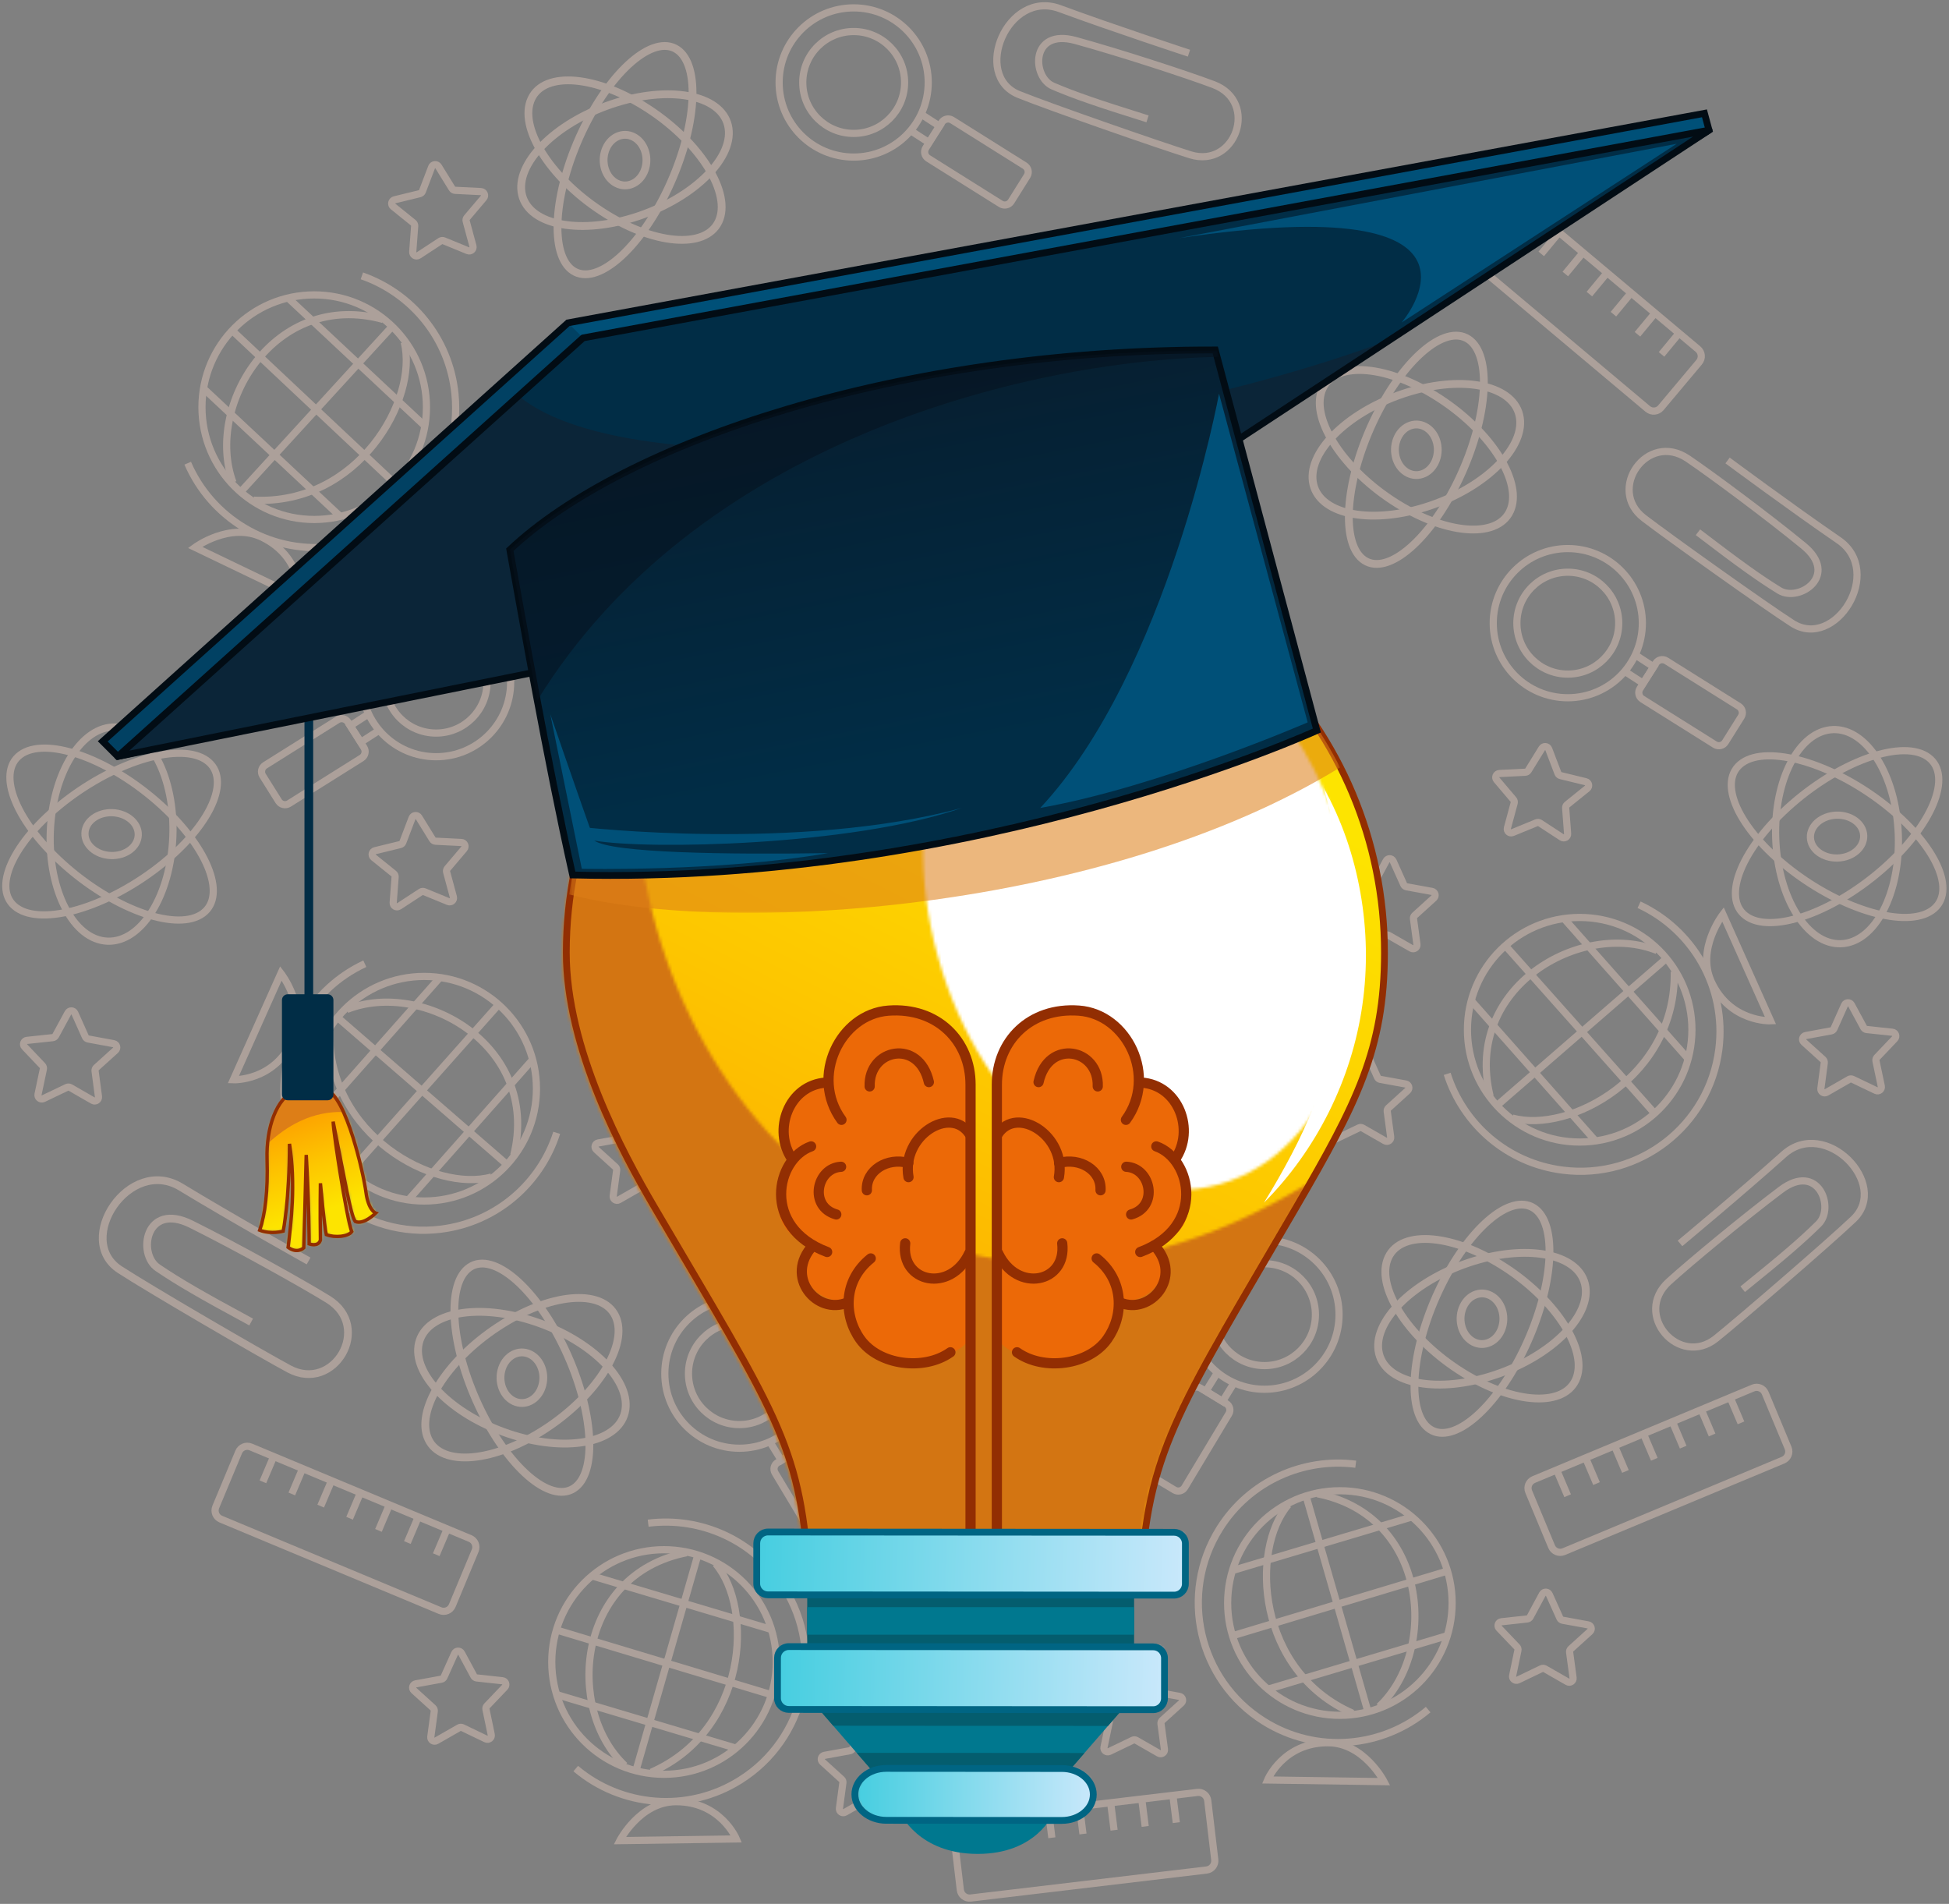
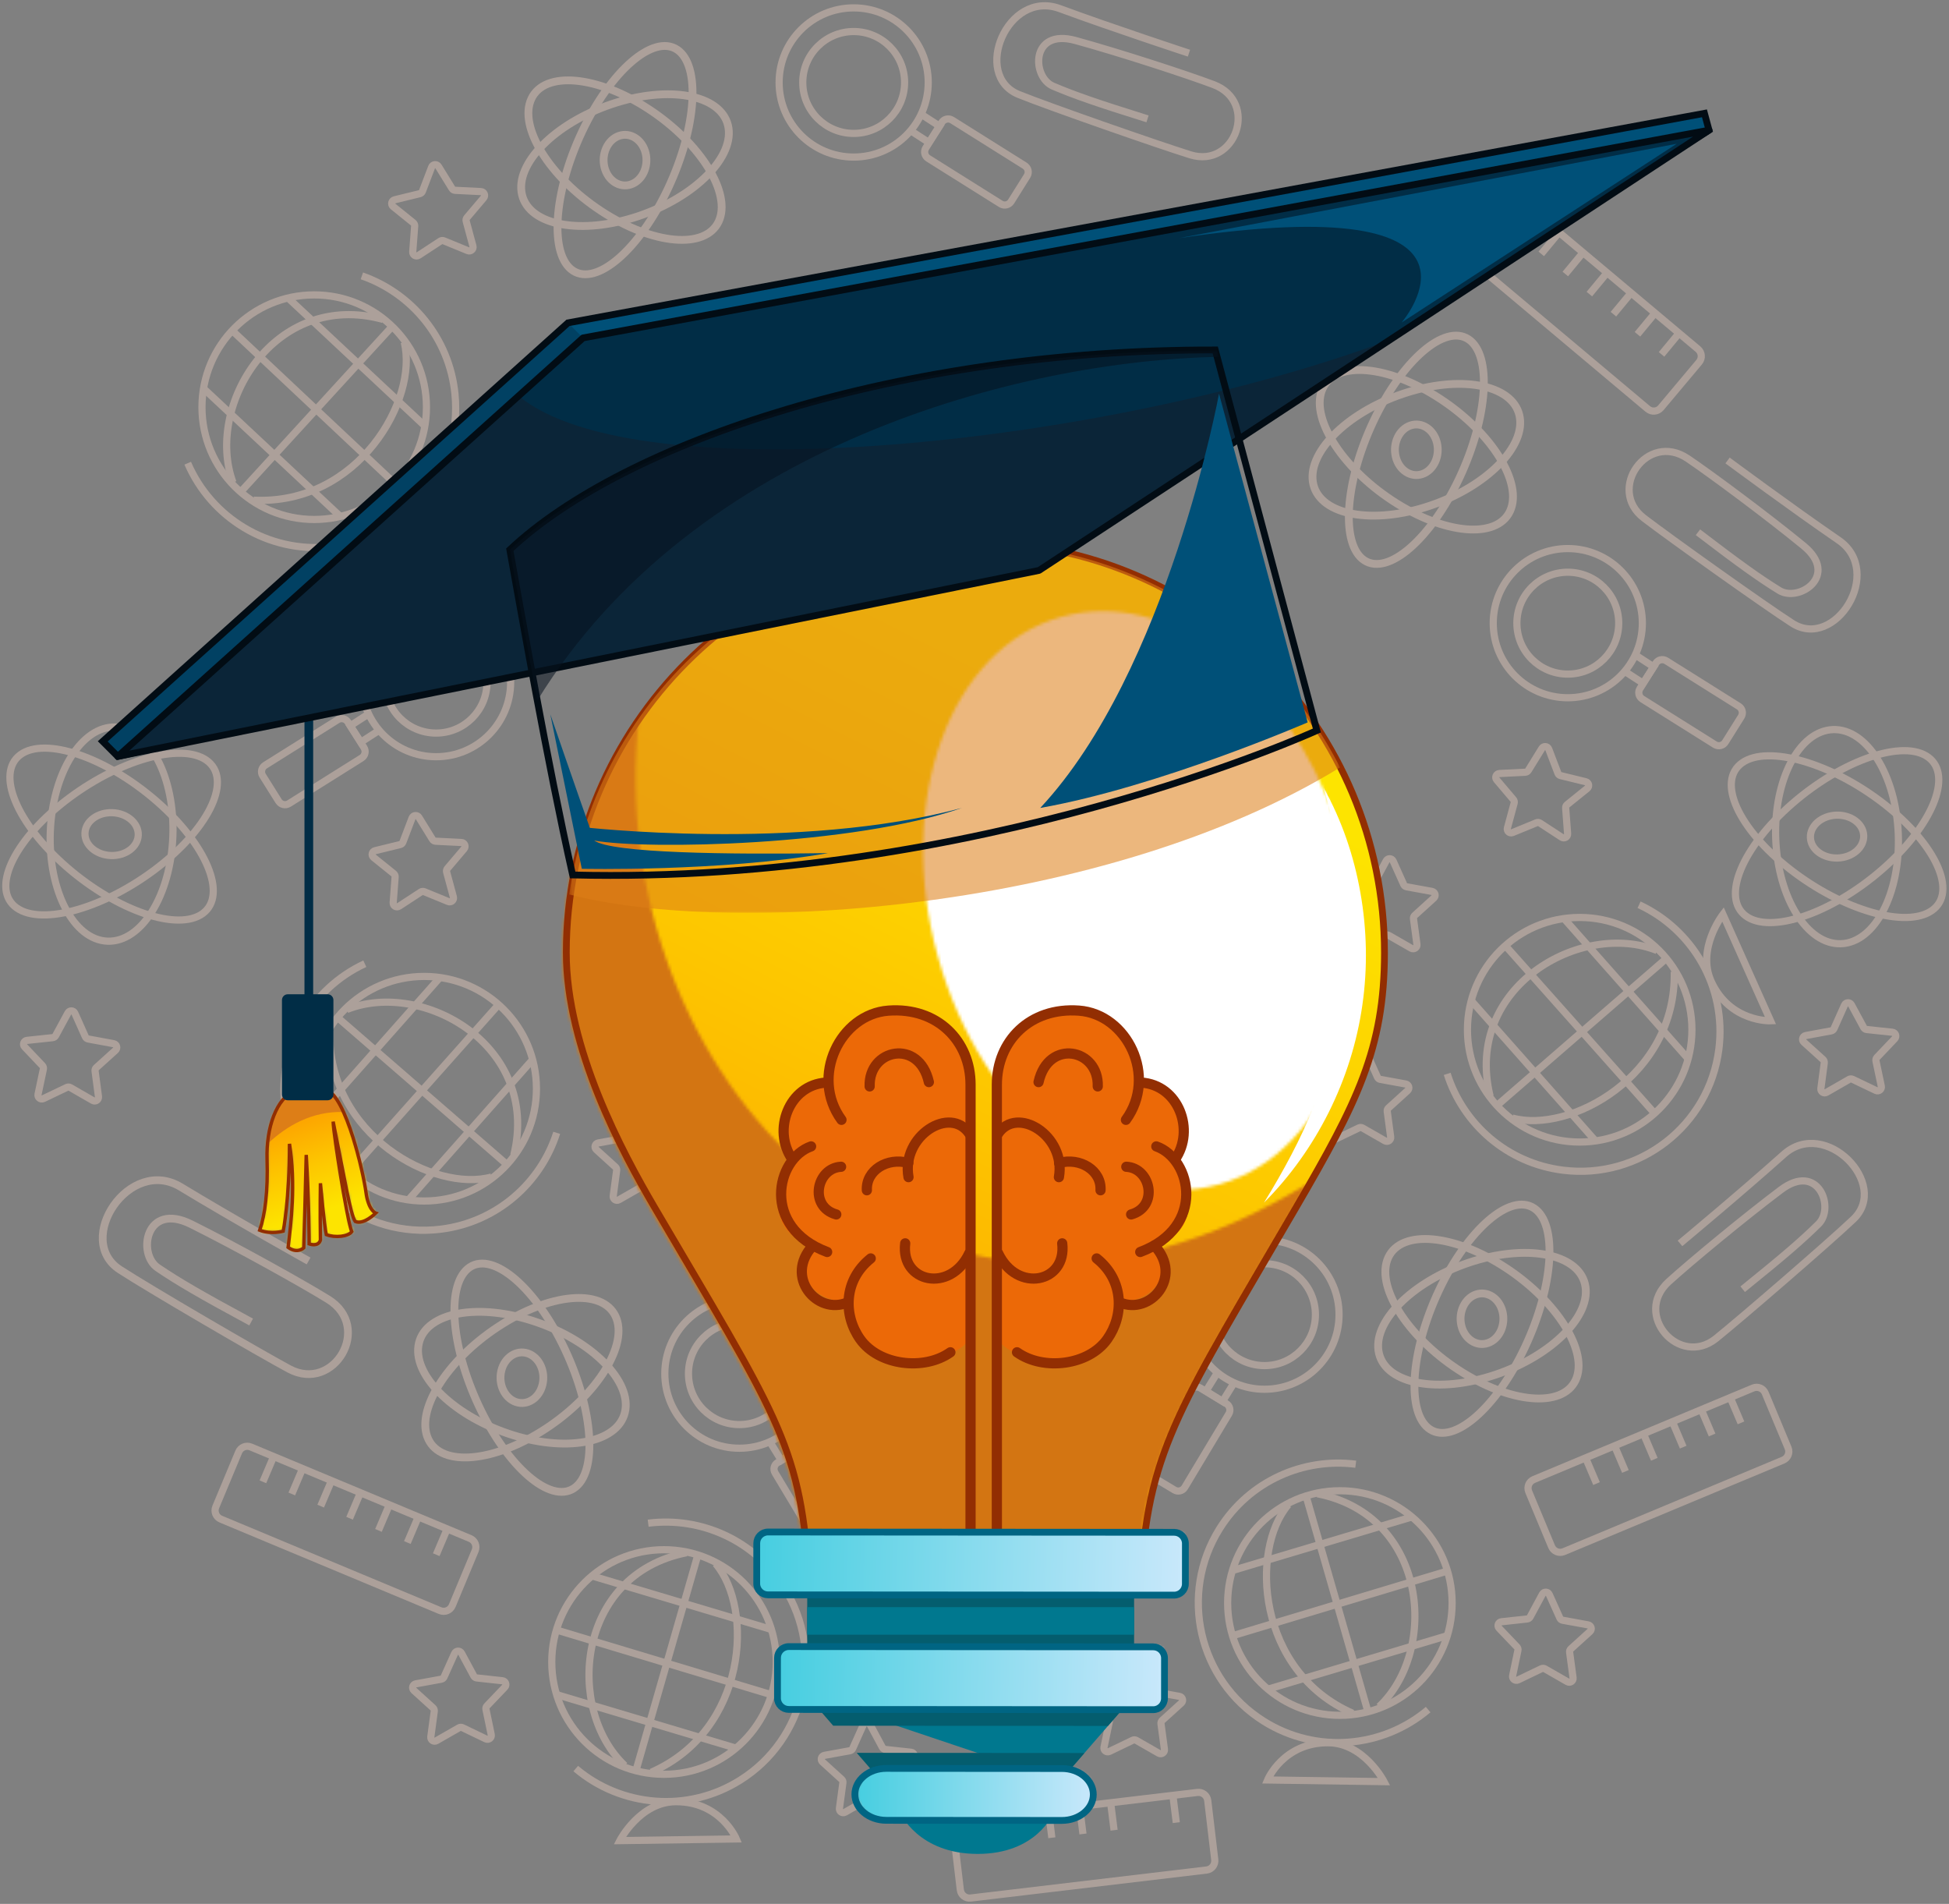
<svg xmlns="http://www.w3.org/2000/svg" width="645" height="630" viewBox="0 0 645 630" fill="none">
  <rect x="0" y="0" width="645" height="630" fill="#808080" stroke="none" />
  <g opacity="0.49">
    <mask id="mask0_346_2656" style="mask-type:alpha" maskUnits="userSpaceOnUse" x="0" y="0" width="645" height="630">
      <rect width="644.896" height="630" fill="white" />
    </mask>
    <g mask="url(#mask0_346_2656)">
      <ellipse cx="36.924" cy="276.011" rx="20.296" ry="35.453" transform="rotate(2.178 36.924 276.011)" stroke="#DAC1B5" stroke-width="2.377" />
    </g>
    <mask id="mask1_346_2656" style="mask-type:alpha" maskUnits="userSpaceOnUse" x="0" y="0" width="645" height="630">
      <rect width="644.896" height="630" fill="white" />
    </mask>
    <g mask="url(#mask1_346_2656)">
      <path fill-rule="evenodd" clip-rule="evenodd" d="M50.834 288.07C33.091 301.25 12.482 306.533 4.804 299.866C-2.874 293.201 5.285 277.114 23.028 263.933C40.771 250.753 61.379 245.47 69.057 252.137C76.735 258.8 68.576 274.89 50.834 288.07Z" stroke="#DAC1B5" stroke-width="2.377" />
    </g>
    <mask id="mask2_346_2656" style="mask-type:alpha" maskUnits="userSpaceOnUse" x="0" y="0" width="645" height="630">
      <rect width="644.896" height="630" fill="white" />
    </mask>
    <g mask="url(#mask2_346_2656)">
      <path fill-rule="evenodd" clip-rule="evenodd" d="M51.709 265.023C68.401 279.513 75.317 296.174 67.155 302.237C58.993 308.3 38.844 301.469 22.152 286.979C5.461 272.49 -1.453 255.827 6.709 249.765C14.871 243.702 35.018 250.533 51.709 265.023Z" stroke="#DAC1B5" stroke-width="2.377" />
    </g>
    <mask id="mask3_346_2656" style="mask-type:alpha" maskUnits="userSpaceOnUse" x="0" y="0" width="645" height="630">
      <rect width="644.896" height="630" fill="white" />
    </mask>
    <g mask="url(#mask3_346_2656)">
      <ellipse cx="36.936" cy="276.008" rx="8.823" ry="7.091" transform="rotate(2.178 36.936 276.008)" stroke="#DAC1B5" stroke-width="2.377" />
    </g>
    <mask id="mask4_346_2656" style="mask-type:alpha" maskUnits="userSpaceOnUse" x="0" y="0" width="645" height="630">
      <rect width="644.896" height="630" fill="white" />
    </mask>
    <g mask="url(#mask4_346_2656)">
      <path fill-rule="evenodd" clip-rule="evenodd" d="M83.014 478.813L155.595 509.094C157.162 509.748 157.904 511.549 157.249 513.119L149.669 531.299C149.016 532.867 147.214 533.609 145.647 532.954L73.067 502.674C71.498 502.021 70.758 500.221 71.411 498.65L78.991 480.47C79.646 478.9 81.447 478.16 83.014 478.813Z" stroke="#DAC1B5" stroke-width="2.377" />
    </g>
    <mask id="mask5_346_2656" style="mask-type:alpha" maskUnits="userSpaceOnUse" x="0" y="0" width="645" height="630">
      <rect width="644.896" height="630" fill="white" />
    </mask>
    <g mask="url(#mask5_346_2656)">
      <path d="M147.932 506.073L144.373 514.452" stroke="#DAC1B5" stroke-width="2.377" />
    </g>
    <mask id="mask6_346_2656" style="mask-type:alpha" maskUnits="userSpaceOnUse" x="0" y="0" width="645" height="630">
      <rect width="644.896" height="630" fill="white" />
    </mask>
    <g mask="url(#mask6_346_2656)">
      <path d="M138.369 502.055L134.811 510.435" stroke="#DAC1B5" stroke-width="2.377" />
    </g>
    <mask id="mask7_346_2656" style="mask-type:alpha" maskUnits="userSpaceOnUse" x="0" y="0" width="645" height="630">
      <rect width="644.896" height="630" fill="white" />
    </mask>
    <g mask="url(#mask7_346_2656)">
      <path d="M128.809 498.037L125.25 506.415" stroke="#DAC1B5" stroke-width="2.377" />
    </g>
    <mask id="mask8_346_2656" style="mask-type:alpha" maskUnits="userSpaceOnUse" x="0" y="0" width="645" height="630">
      <rect width="644.896" height="630" fill="white" />
    </mask>
    <g mask="url(#mask8_346_2656)">
      <path d="M119.248 494.019L115.689 502.397" stroke="#DAC1B5" stroke-width="2.377" />
    </g>
    <mask id="mask9_346_2656" style="mask-type:alpha" maskUnits="userSpaceOnUse" x="0" y="0" width="645" height="630">
      <rect width="644.896" height="630" fill="white" />
    </mask>
    <g mask="url(#mask9_346_2656)">
      <path d="M109.687 489.998L106.129 498.379" stroke="#DAC1B5" stroke-width="2.377" />
    </g>
    <mask id="mask10_346_2656" style="mask-type:alpha" maskUnits="userSpaceOnUse" x="0" y="0" width="645" height="630">
      <rect width="644.896" height="630" fill="white" />
    </mask>
    <g mask="url(#mask10_346_2656)">
      <path d="M100.125 485.98L96.566 494.359" stroke="#DAC1B5" stroke-width="2.377" />
    </g>
    <mask id="mask11_346_2656" style="mask-type:alpha" maskUnits="userSpaceOnUse" x="0" y="0" width="645" height="630">
      <rect width="644.896" height="630" fill="white" />
    </mask>
    <g mask="url(#mask11_346_2656)">
      <path d="M90.562 481.962L87.004 490.34" stroke="#DAC1B5" stroke-width="2.377" />
    </g>
    <mask id="mask12_346_2656" style="mask-type:alpha" maskUnits="userSpaceOnUse" x="0" y="0" width="645" height="630">
      <rect width="644.896" height="630" fill="white" />
    </mask>
    <g mask="url(#mask12_346_2656)">
      <path d="M83.117 437.457C66.137 428.29 59.071 424.154 52.215 419.521C45.359 414.889 48.199 397.599 63.247 405.078C78.296 412.556 99.752 424.512 108.553 429.929C123.474 439.113 110.513 460.963 95.674 452.985C85.624 447.581 49.437 426.49 39.648 420.121C24.438 410.229 42.818 382.438 59.879 392.813C76.94 403.188 102.129 417.262 102.129 417.262" stroke="#DAC1B5" stroke-width="2.565" />
    </g>
    <mask id="mask13_346_2656" style="mask-type:alpha" maskUnits="userSpaceOnUse" x="0" y="0" width="645" height="630">
      <rect width="644.896" height="630" fill="white" />
    </mask>
    <g mask="url(#mask13_346_2656)">
      <path d="M379.762 39.334C362.694 34.004 355.538 31.497 348.481 28.499C341.425 25.5 340.946 9.273 355.958 13.408C370.969 17.542 392.6 24.611 401.565 27.978C416.76 33.688 408.843 55.856 393.935 51.23C383.836 48.097 347.191 35.328 337.16 31.272C321.575 24.971 333.368 -3.563 350.722 2.85C368.077 9.262 393.477 17.598 393.477 17.598" stroke="#DAC1B5" stroke-width="2.377" />
    </g>
    <mask id="mask14_346_2656" style="mask-type:alpha" maskUnits="userSpaceOnUse" x="0" y="0" width="645" height="630">
      <rect width="644.896" height="630" fill="white" />
    </mask>
    <g mask="url(#mask14_346_2656)">
      <path fill-rule="evenodd" clip-rule="evenodd" d="M24.762 335.259L28.255 343.074C28.426 343.455 28.773 343.727 29.184 343.803L37.599 345.355C38.632 345.545 39 346.84 38.22 347.545L31.87 353.284C31.559 353.564 31.407 353.98 31.462 354.394L32.587 362.879C32.725 363.922 31.609 364.671 30.696 364.147L23.279 359.879C22.916 359.669 22.476 359.653 22.099 359.833L14.38 363.526C13.431 363.979 12.373 363.148 12.59 362.119L14.356 353.744C14.443 353.334 14.322 352.909 14.034 352.607L8.139 346.403C7.413 345.64 7.877 344.377 8.924 344.266L17.433 343.36C17.847 343.314 18.213 343.068 18.413 342.701L22.489 335.175C22.989 334.248 24.334 334.298 24.762 335.259Z" stroke="#DAC1B5" stroke-width="2.377" />
    </g>
    <mask id="mask15_346_2656" style="mask-type:alpha" maskUnits="userSpaceOnUse" x="0" y="0" width="645" height="630">
      <rect width="644.896" height="630" fill="white" />
    </mask>
    <g mask="url(#mask15_346_2656)">
      <ellipse cx="144.32" cy="225.719" rx="24.673" ry="24.683" stroke="#DAC1B5" stroke-width="2.377" />
    </g>
    <mask id="mask16_346_2656" style="mask-type:alpha" maskUnits="userSpaceOnUse" x="0" y="0" width="645" height="630">
      <rect width="644.896" height="630" fill="white" />
    </mask>
    <g mask="url(#mask16_346_2656)">
      <ellipse cx="144.32" cy="225.718" rx="16.85" ry="16.856" stroke="#DAC1B5" stroke-width="2.377" />
    </g>
    <mask id="mask17_346_2656" style="mask-type:alpha" maskUnits="userSpaceOnUse" x="0" y="0" width="645" height="630">
      <rect width="644.896" height="630" fill="white" />
    </mask>
    <g mask="url(#mask17_346_2656)">
      <path fill-rule="evenodd" clip-rule="evenodd" d="M87.713 253.246L111.737 238.176C112.901 237.445 114.438 237.797 115.168 238.963L120.453 247.393C121.184 248.559 120.832 250.095 119.667 250.827L95.643 265.897C94.479 266.628 92.942 266.276 92.212 265.11L86.927 256.679C86.198 255.514 86.549 253.977 87.713 253.246Z" stroke="#DAC1B5" stroke-width="2.377" />
    </g>
    <mask id="mask18_346_2656" style="mask-type:alpha" maskUnits="userSpaceOnUse" x="0" y="0" width="645" height="630">
      <rect width="644.896" height="630" fill="white" />
    </mask>
    <g mask="url(#mask18_346_2656)">
      <path d="M125.553 241.616L119.413 245.595L115.904 240.177L122.043 236.198" stroke="#DAC1B5" stroke-width="2.377" />
    </g>
    <mask id="mask19_346_2656" style="mask-type:alpha" maskUnits="userSpaceOnUse" x="0" y="0" width="645" height="630">
      <rect width="644.896" height="630" fill="white" />
    </mask>
    <g mask="url(#mask19_346_2656)">
      <ellipse cx="244.692" cy="454.537" rx="24.675" ry="24.684" stroke="#DAC1B5" stroke-width="2.377" />
    </g>
    <mask id="mask20_346_2656" style="mask-type:alpha" maskUnits="userSpaceOnUse" x="0" y="0" width="645" height="630">
      <rect width="644.896" height="630" fill="white" />
    </mask>
    <g mask="url(#mask20_346_2656)">
      <ellipse cx="244.693" cy="454.537" rx="16.85" ry="16.856" stroke="#DAC1B5" stroke-width="2.377" />
    </g>
    <mask id="mask21_346_2656" style="mask-type:alpha" maskUnits="userSpaceOnUse" x="0" y="0" width="645" height="630">
      <rect width="644.896" height="630" fill="white" />
    </mask>
    <g mask="url(#mask21_346_2656)">
      <path fill-rule="evenodd" clip-rule="evenodd" d="M271.089 511.696L256.5 487.372C255.792 486.192 256.174 484.662 257.355 483.955L265.884 478.835C267.063 478.127 268.593 478.51 269.299 479.689L283.888 504.013C284.596 505.192 284.214 506.723 283.035 507.428L274.504 512.549C273.325 513.257 271.795 512.875 271.089 511.696Z" stroke="#DAC1B5" stroke-width="2.377" />
    </g>
    <mask id="mask22_346_2656" style="mask-type:alpha" maskUnits="userSpaceOnUse" x="0" y="0" width="645" height="630">
      <rect width="644.896" height="630" fill="white" />
    </mask>
    <g mask="url(#mask22_346_2656)">
      <path d="M260.212 473.621L264.068 479.837L258.584 483.242L254.729 477.024" stroke="#DAC1B5" stroke-width="2.377" />
    </g>
    <mask id="mask23_346_2656" style="mask-type:alpha" maskUnits="userSpaceOnUse" x="0" y="0" width="645" height="630">
      <rect width="644.896" height="630" fill="white" />
    </mask>
    <g mask="url(#mask23_346_2656)">
      <path d="M120.733 318.896C102.96 327.131 91.734 346.171 94.321 366.65C97.52 391.986 120.643 409.929 145.968 406.729C164.417 404.398 178.945 391.487 184.237 374.854" stroke="#DAC1B5" stroke-width="2.377" />
    </g>
    <mask id="mask24_346_2656" style="mask-type:alpha" maskUnits="userSpaceOnUse" x="0" y="0" width="645" height="630">
      <rect width="644.896" height="630" fill="white" />
    </mask>
    <g mask="url(#mask24_346_2656)">
      <ellipse cx="140.385" cy="360.259" rx="37.145" ry="37.159" stroke="#DAC1B5" stroke-width="2.377" />
    </g>
    <mask id="mask25_346_2656" style="mask-type:alpha" maskUnits="userSpaceOnUse" x="0" y="0" width="645" height="630">
      <rect width="644.896" height="630" fill="white" />
    </mask>
    <g mask="url(#mask25_346_2656)">
      <path d="M114.783 334.046C139.811 324.021 178.878 345.959 170.028 382.246" stroke="#DAC1B5" stroke-width="2.377" />
    </g>
    <mask id="mask26_346_2656" style="mask-type:alpha" maskUnits="userSpaceOnUse" x="0" y="0" width="645" height="630">
      <rect width="644.896" height="630" fill="white" />
    </mask>
    <g mask="url(#mask26_346_2656)">
      <path d="M162.65 389.466C143.875 394.698 108.33 375.745 109.094 341.052" stroke="#DAC1B5" stroke-width="2.377" />
    </g>
    <mask id="mask27_346_2656" style="mask-type:alpha" maskUnits="userSpaceOnUse" x="0" y="0" width="645" height="630">
      <rect width="644.896" height="630" fill="white" />
    </mask>
    <g mask="url(#mask27_346_2656)">
      <path d="M167.535 385.133L112.324 337.215" stroke="#DAC1B5" stroke-width="2.377" />
    </g>
    <mask id="mask28_346_2656" style="mask-type:alpha" maskUnits="userSpaceOnUse" x="0" y="0" width="645" height="630">
      <rect width="644.896" height="630" fill="white" />
    </mask>
    <g mask="url(#mask28_346_2656)">
      <path d="M176.318 350.571L135.545 396.61" stroke="#DAC1B5" stroke-width="2.377" />
    </g>
    <mask id="mask29_346_2656" style="mask-type:alpha" maskUnits="userSpaceOnUse" x="0" y="0" width="645" height="630">
      <rect width="644.896" height="630" fill="white" />
    </mask>
    <g mask="url(#mask29_346_2656)">
      <path d="M145.472 323.59L104.697 369.628" stroke="#DAC1B5" stroke-width="2.377" />
    </g>
    <mask id="mask30_346_2656" style="mask-type:alpha" maskUnits="userSpaceOnUse" x="0" y="0" width="645" height="630">
      <rect width="644.896" height="630" fill="white" />
    </mask>
    <g mask="url(#mask30_346_2656)">
      <path d="M165.145 332.255L115.838 387.663" stroke="#DAC1B5" stroke-width="2.377" />
    </g>
    <mask id="mask31_346_2656" style="mask-type:alpha" maskUnits="userSpaceOnUse" x="0" y="0" width="645" height="630">
-       <rect width="644.896" height="630" fill="white" />
-     </mask>
+       </mask>
    <g mask="url(#mask31_346_2656)">
      <path fill-rule="evenodd" clip-rule="evenodd" d="M92.971 322.083L77.223 357.293C77.223 357.293 90.606 357.847 96.829 344.342C101.826 333.494 92.971 322.083 92.971 322.083Z" stroke="#DAC1B5" stroke-width="2.377" />
    </g>
    <mask id="mask32_346_2656" style="mask-type:alpha" maskUnits="userSpaceOnUse" x="0" y="0" width="645" height="630">
      <rect width="644.896" height="630" fill="white" />
    </mask>
    <g mask="url(#mask32_346_2656)">
      <path d="M62.121 153.273C69.87 171.269 88.592 183.009 109.126 180.976C134.528 178.462 153.083 155.823 150.57 130.411C148.738 111.9 136.231 97.022 119.753 91.281" stroke="#DAC1B5" stroke-width="2.377" />
    </g>
    <mask id="mask33_346_2656" style="mask-type:alpha" maskUnits="userSpaceOnUse" x="0" y="0" width="645" height="630">
      <rect width="644.896" height="630" fill="white" />
    </mask>
    <g mask="url(#mask33_346_2656)">
      <ellipse cx="103.983" cy="134.739" rx="37.145" ry="37.159" stroke="#DAC1B5" stroke-width="2.377" />
    </g>
    <mask id="mask34_346_2656" style="mask-type:alpha" maskUnits="userSpaceOnUse" x="0" y="0" width="645" height="630">
      <rect width="644.896" height="630" fill="white" />
    </mask>
    <g mask="url(#mask34_346_2656)">
      <path d="M77.097 159.633C67.756 134.333 90.734 95.859 126.754 105.69" stroke="#DAC1B5" stroke-width="2.377" />
    </g>
    <mask id="mask35_346_2656" style="mask-type:alpha" maskUnits="userSpaceOnUse" x="0" y="0" width="645" height="630">
      <rect width="644.896" height="630" fill="white" />
    </mask>
    <g mask="url(#mask35_346_2656)">
      <path d="M133.773 113.261C138.494 132.177 118.593 167.212 83.949 165.511" stroke="#DAC1B5" stroke-width="2.377" />
    </g>
    <mask id="mask36_346_2656" style="mask-type:alpha" maskUnits="userSpaceOnUse" x="0" y="0" width="645" height="630">
      <rect width="644.896" height="630" fill="white" />
    </mask>
    <g mask="url(#mask36_346_2656)">
      <path d="M129.572 108.261L80.197 162.177" stroke="#DAC1B5" stroke-width="2.377" />
    </g>
    <mask id="mask37_346_2656" style="mask-type:alpha" maskUnits="userSpaceOnUse" x="0" y="0" width="645" height="630">
      <rect width="644.896" height="630" fill="white" />
    </mask>
    <g mask="url(#mask37_346_2656)">
      <path d="M95.275 98.544L140.178 140.562" stroke="#DAC1B5" stroke-width="2.377" />
    </g>
    <mask id="mask38_346_2656" style="mask-type:alpha" maskUnits="userSpaceOnUse" x="0" y="0" width="645" height="630">
      <rect width="644.896" height="630" fill="white" />
    </mask>
    <g mask="url(#mask38_346_2656)">
      <path d="M67.478 128.66L112.382 170.677" stroke="#DAC1B5" stroke-width="2.377" />
    </g>
    <mask id="mask39_346_2656" style="mask-type:alpha" maskUnits="userSpaceOnUse" x="0" y="0" width="645" height="630">
      <rect width="644.896" height="630" fill="white" />
    </mask>
    <g mask="url(#mask39_346_2656)">
      <path d="M76.67 109.223L130.703 160.028" stroke="#DAC1B5" stroke-width="2.377" />
    </g>
    <mask id="mask40_346_2656" style="mask-type:alpha" maskUnits="userSpaceOnUse" x="0" y="0" width="645" height="630">
      <rect width="644.896" height="630" fill="white" />
    </mask>
    <g mask="url(#mask40_346_2656)">
-       <path fill-rule="evenodd" clip-rule="evenodd" d="M64.555 181.12L99.312 197.82C99.312 197.82 100.228 184.451 86.899 177.863C76.195 172.574 64.555 181.12 64.555 181.12Z" stroke="#DAC1B5" stroke-width="2.377" />
-     </g>
+       </g>
    <mask id="mask41_346_2656" style="mask-type:alpha" maskUnits="userSpaceOnUse" x="0" y="0" width="645" height="630">
      <rect width="644.896" height="630" fill="white" />
    </mask>
    <g mask="url(#mask41_346_2656)">
      <path d="M190.533 585.221C205.49 597.875 227.48 600.035 244.955 589.057C266.573 575.478 273.093 546.939 259.52 525.312C249.631 509.557 231.804 501.82 214.497 504.028" stroke="#DAC1B5" stroke-width="2.377" />
    </g>
    <mask id="mask42_346_2656" style="mask-type:alpha" maskUnits="userSpaceOnUse" x="0" y="0" width="645" height="630">
      <rect width="644.896" height="630" fill="white" />
    </mask>
    <g mask="url(#mask42_346_2656)">
      <ellipse cx="219.745" cy="549.96" rx="37.145" ry="37.159" stroke="#DAC1B5" stroke-width="2.377" />
    </g>
    <mask id="mask43_346_2656" style="mask-type:alpha" maskUnits="userSpaceOnUse" x="0" y="0" width="645" height="630">
      <rect width="644.896" height="630" fill="white" />
    </mask>
    <g mask="url(#mask43_346_2656)">
      <path d="M206.772 584.234C187.137 565.753 190.56 521.066 227.183 513.803" stroke="#DAC1B5" stroke-width="2.377" />
    </g>
    <mask id="mask44_346_2656" style="mask-type:alpha" maskUnits="userSpaceOnUse" x="0" y="0" width="645" height="630">
      <rect width="644.896" height="630" fill="white" />
    </mask>
    <g mask="url(#mask44_346_2656)">
      <path d="M236.838 517.451C249.492 532.278 247.292 572.515 215.521 586.442" stroke="#DAC1B5" stroke-width="2.377" />
    </g>
    <mask id="mask45_346_2656" style="mask-type:alpha" maskUnits="userSpaceOnUse" x="0" y="0" width="645" height="630">
      <rect width="644.896" height="630" fill="white" />
    </mask>
    <g mask="url(#mask45_346_2656)">
      <path d="M230.853 514.85L210.682 585.129" stroke="#DAC1B5" stroke-width="2.377" />
    </g>
    <mask id="mask46_346_2656" style="mask-type:alpha" maskUnits="userSpaceOnUse" x="0" y="0" width="645" height="630">
      <rect width="644.896" height="630" fill="white" />
    </mask>
    <g mask="url(#mask46_346_2656)">
      <path d="M195.82 521.445L254.738 539.034" stroke="#DAC1B5" stroke-width="2.377" />
    </g>
    <mask id="mask47_346_2656" style="mask-type:alpha" maskUnits="userSpaceOnUse" x="0" y="0" width="645" height="630">
      <rect width="644.896" height="630" fill="white" />
    </mask>
    <g mask="url(#mask47_346_2656)">
      <path d="M184.361 560.798L243.279 578.385" stroke="#DAC1B5" stroke-width="2.377" />
    </g>
    <mask id="mask48_346_2656" style="mask-type:alpha" maskUnits="userSpaceOnUse" x="0" y="0" width="645" height="630">
      <rect width="644.896" height="630" fill="white" />
    </mask>
    <g mask="url(#mask48_346_2656)">
      <path d="M183.926 539.301L254.933 560.682" stroke="#DAC1B5" stroke-width="2.377" />
    </g>
    <mask id="mask49_346_2656" style="mask-type:alpha" maskUnits="userSpaceOnUse" x="0" y="0" width="645" height="630">
      <rect width="644.896" height="630" fill="white" />
    </mask>
    <g mask="url(#mask49_346_2656)">
      <path fill-rule="evenodd" clip-rule="evenodd" d="M205.121 609.063L243.675 608.51C243.675 608.51 238.538 596.136 223.672 596.181C211.734 596.22 205.121 609.063 205.121 609.063Z" stroke="#DAC1B5" stroke-width="2.377" />
    </g>
    <mask id="mask50_346_2656" style="mask-type:alpha" maskUnits="userSpaceOnUse" x="0" y="0" width="645" height="630">
      <rect width="644.896" height="630" fill="white" />
    </mask>
    <g mask="url(#mask50_346_2656)">
      <path fill-rule="evenodd" clip-rule="evenodd" d="M177.199 437.371C196.017 443.723 209.27 457.163 206.796 467.387C204.323 477.611 187.062 480.754 168.242 474.402C149.422 468.053 136.171 454.613 138.645 444.388C141.118 434.163 158.379 431.023 177.199 437.371Z" stroke="#DAC1B5" stroke-width="2.583" />
    </g>
    <mask id="mask51_346_2656" style="mask-type:alpha" maskUnits="userSpaceOnUse" x="0" y="0" width="645" height="630">
      <rect width="644.896" height="630" fill="white" />
    </mask>
    <g mask="url(#mask51_346_2656)">
      <path fill-rule="evenodd" clip-rule="evenodd" d="M186.969 446.536C196.475 466.744 197.8 487.315 189.93 492.48C182.06 497.645 167.974 485.449 158.469 465.238C148.963 445.03 147.636 424.457 155.508 419.294C163.38 414.129 177.463 426.327 186.969 446.536Z" stroke="#DAC1B5" stroke-width="2.583" />
    </g>
    <mask id="mask52_346_2656" style="mask-type:alpha" maskUnits="userSpaceOnUse" x="0" y="0" width="645" height="630">
      <rect width="644.896" height="630" fill="white" />
    </mask>
    <g mask="url(#mask52_346_2656)">
      <path fill-rule="evenodd" clip-rule="evenodd" d="M164.802 439.055C181.911 427.827 199.327 426.26 203.7 435.556C208.071 444.854 197.747 461.49 180.636 472.719C163.527 483.947 146.113 485.513 141.74 476.217C137.367 466.922 147.693 450.282 164.802 439.055Z" stroke="#DAC1B5" stroke-width="2.583" />
    </g>
    <mask id="mask53_346_2656" style="mask-type:alpha" maskUnits="userSpaceOnUse" x="0" y="0" width="645" height="630">
      <rect width="644.896" height="630" fill="white" />
    </mask>
    <g mask="url(#mask53_346_2656)">
      <path fill-rule="evenodd" clip-rule="evenodd" d="M174.667 447.838C178.43 449.107 180.61 453.742 179.535 458.189C178.459 462.634 174.536 465.21 170.773 463.938C167.008 462.668 164.828 458.034 165.903 453.587C166.979 449.141 170.904 446.569 174.667 447.838Z" stroke="#DAC1B5" stroke-width="2.583" />
    </g>
    <mask id="mask54_346_2656" style="mask-type:alpha" maskUnits="userSpaceOnUse" x="0" y="0" width="645" height="630">
      <rect width="644.896" height="630" fill="white" />
    </mask>
    <g mask="url(#mask54_346_2656)">
      <path fill-rule="evenodd" clip-rule="evenodd" d="M189.27 314.486L197.688 312.952C198.099 312.876 198.446 312.604 198.618 312.225L202.127 304.418C202.559 303.458 203.902 303.409 204.402 304.335L208.46 311.87C208.659 312.239 209.026 312.484 209.441 312.531L217.948 313.457C218.993 313.568 219.454 314.834 218.728 315.594L212.819 321.785C212.53 322.088 212.409 322.512 212.495 322.922L214.243 331.3C214.457 332.331 213.398 333.16 212.45 332.704L204.739 328.994C204.362 328.815 203.92 328.829 203.559 329.036L196.132 333.289C195.219 333.812 194.104 333.06 194.244 332.018L195.387 323.535C195.443 323.121 195.292 322.704 194.982 322.425L188.644 316.675C187.865 315.968 188.234 314.675 189.27 314.486Z" stroke="#DAC1B5" stroke-width="2.377" />
    </g>
    <mask id="mask55_346_2656" style="mask-type:alpha" maskUnits="userSpaceOnUse" x="0" y="0" width="645" height="630">
      <rect width="644.896" height="630" fill="white" />
    </mask>
    <g mask="url(#mask55_346_2656)">
      <path fill-rule="evenodd" clip-rule="evenodd" d="M197.961 378.214L206.379 376.68C206.791 376.605 207.137 376.333 207.308 375.952L210.818 368.145C211.249 367.185 212.594 367.137 213.092 368.063L217.152 375.599C217.35 375.967 217.716 376.213 218.132 376.259L226.639 377.184C227.684 377.297 228.145 378.562 227.42 379.322L221.51 385.514C221.222 385.816 221.101 386.24 221.185 386.65L222.934 395.028C223.148 396.058 222.089 396.888 221.141 396.431L213.43 392.723C213.053 392.542 212.611 392.557 212.249 392.765L204.823 397.017C203.909 397.539 202.795 396.788 202.935 395.746L204.078 387.263C204.133 386.846 203.982 386.432 203.672 386.153L197.335 380.402C196.557 379.696 196.926 378.402 197.961 378.214Z" stroke="#DAC1B5" stroke-width="2.377" />
    </g>
    <mask id="mask56_346_2656" style="mask-type:alpha" maskUnits="userSpaceOnUse" x="0" y="0" width="645" height="630">
      <rect width="644.896" height="630" fill="white" />
    </mask>
    <g mask="url(#mask56_346_2656)">
      <path fill-rule="evenodd" clip-rule="evenodd" d="M137.598 557.188L146.016 555.654C146.427 555.58 146.774 555.307 146.945 554.927L150.455 547.12C150.886 546.16 152.23 546.112 152.73 547.037L156.789 554.573C156.987 554.941 157.353 555.188 157.769 555.233L166.276 556.159C167.321 556.272 167.782 557.537 167.056 558.295L161.147 564.489C160.858 564.79 160.737 565.215 160.823 565.623L162.571 574.002C162.785 575.031 161.726 575.862 160.778 575.406L153.067 571.697C152.69 571.517 152.248 571.531 151.885 571.738L144.46 575.991C143.547 576.514 142.432 575.762 142.572 574.72L143.715 566.237C143.772 565.821 143.618 565.407 143.309 565.127L136.972 559.377C136.193 558.671 136.563 557.377 137.598 557.188Z" stroke="#DAC1B5" stroke-width="2.377" />
    </g>
    <mask id="mask57_346_2656" style="mask-type:alpha" maskUnits="userSpaceOnUse" x="0" y="0" width="645" height="630">
      <rect width="644.896" height="630" fill="white" />
    </mask>
    <g mask="url(#mask57_346_2656)">
      <path fill-rule="evenodd" clip-rule="evenodd" d="M272.83 580.851L281.249 579.317C281.66 579.243 282.006 578.97 282.177 578.59L285.687 570.783C286.118 569.823 287.463 569.775 287.961 570.701L292.021 578.237C292.219 578.604 292.585 578.851 293.001 578.895L301.508 579.821C302.553 579.935 303.014 581.198 302.289 581.959L296.379 588.152C296.091 588.453 295.97 588.878 296.055 589.287L297.803 597.665C298.018 598.696 296.958 599.525 296.01 599.069L288.298 595.36C287.922 595.18 287.48 595.194 287.118 595.402L279.693 599.654C278.78 600.177 277.664 599.425 277.804 598.383L278.948 589.9C279.004 589.486 278.851 589.07 278.541 588.791L272.205 583.04C271.426 582.334 271.795 581.04 272.83 580.851Z" stroke="#DAC1B5" stroke-width="2.377" />
    </g>
    <mask id="mask58_346_2656" style="mask-type:alpha" maskUnits="userSpaceOnUse" x="0" y="0" width="645" height="630">
      <rect width="644.896" height="630" fill="white" />
    </mask>
    <g mask="url(#mask58_346_2656)">
      <path fill-rule="evenodd" clip-rule="evenodd" d="M148.335 298.321L140.418 295.07C140.033 294.912 139.592 294.954 139.242 295.183L132.08 299.866C131.2 300.44 130.04 299.756 130.119 298.706L130.763 290.172C130.793 289.754 130.618 289.349 130.294 289.086L123.628 283.718C122.809 283.058 123.102 281.745 124.123 281.495L132.437 279.469C132.843 279.371 133.175 279.079 133.323 278.688L136.368 270.688C136.742 269.704 138.08 269.578 138.633 270.472L143.128 277.756C143.348 278.111 143.728 278.335 144.146 278.358L152.692 278.782C153.743 278.834 154.277 280.069 153.596 280.871L148.061 287.399C147.791 287.717 147.695 288.147 147.804 288.552L150.042 296.814C150.317 297.829 149.309 298.721 148.335 298.321Z" stroke="#DAC1B5" stroke-width="2.377" />
    </g>
    <mask id="mask59_346_2656" style="mask-type:alpha" maskUnits="userSpaceOnUse" x="0" y="0" width="645" height="630">
      <rect width="644.896" height="630" fill="white" />
    </mask>
    <g mask="url(#mask59_346_2656)">
      <path fill-rule="evenodd" clip-rule="evenodd" d="M154.805 82.938L146.889 79.69C146.503 79.53 146.063 79.572 145.713 79.801L138.551 84.484C137.67 85.058 136.511 84.374 136.592 83.324L137.233 74.789C137.264 74.371 137.088 73.967 136.764 73.704L130.099 68.335C129.279 67.676 129.573 66.363 130.595 66.113L138.909 64.087C139.313 63.988 139.646 63.697 139.794 63.306L142.838 55.306C143.212 54.322 144.551 54.196 145.104 55.091L149.599 62.374C149.818 62.729 150.199 62.955 150.616 62.975L159.162 63.4C160.213 63.451 160.747 64.687 160.067 65.489L154.533 72.016C154.262 72.334 154.165 72.766 154.275 73.17L156.513 81.432C156.787 82.446 155.779 83.338 154.805 82.938Z" stroke="#DAC1B5" stroke-width="2.377" />
    </g>
    <mask id="mask60_346_2656" style="mask-type:alpha" maskUnits="userSpaceOnUse" x="0" y="0" width="645" height="630">
      <rect width="644.896" height="630" fill="white" />
    </mask>
    <g mask="url(#mask60_346_2656)">
      <ellipse cx="607.94" cy="276.851" rx="20.296" ry="35.453" transform="rotate(177.822 607.94 276.851)" stroke="#DAC1B5" stroke-width="2.377" />
    </g>
    <mask id="mask61_346_2656" style="mask-type:alpha" maskUnits="userSpaceOnUse" x="0" y="0" width="645" height="630">
      <rect width="644.896" height="630" fill="white" />
    </mask>
    <g mask="url(#mask61_346_2656)">
      <path fill-rule="evenodd" clip-rule="evenodd" d="M594.061 288.913C611.804 302.093 632.412 307.374 640.09 300.709C647.769 294.044 639.61 277.956 621.867 264.776C604.122 251.594 583.516 246.313 575.837 252.978C568.159 259.643 576.318 275.733 594.061 288.913Z" stroke="#DAC1B5" stroke-width="2.377" />
    </g>
    <mask id="mask62_346_2656" style="mask-type:alpha" maskUnits="userSpaceOnUse" x="0" y="0" width="645" height="630">
      <rect width="644.896" height="630" fill="white" />
    </mask>
    <g mask="url(#mask62_346_2656)">
      <path fill-rule="evenodd" clip-rule="evenodd" d="M593.184 265.866C576.493 280.356 569.577 297.017 577.741 303.08C585.903 309.144 606.051 302.313 622.741 287.824C639.433 273.333 646.347 256.672 638.185 250.61C630.025 244.545 609.876 251.377 593.184 265.866Z" stroke="#DAC1B5" stroke-width="2.377" />
    </g>
    <mask id="mask63_346_2656" style="mask-type:alpha" maskUnits="userSpaceOnUse" x="0" y="0" width="645" height="630">
      <rect width="644.896" height="630" fill="white" />
    </mask>
    <g mask="url(#mask63_346_2656)">
      <ellipse cx="607.953" cy="276.828" rx="8.823" ry="7.091" transform="rotate(177.822 607.953 276.828)" stroke="#DAC1B5" stroke-width="2.377" />
    </g>
    <mask id="mask64_346_2656" style="mask-type:alpha" maskUnits="userSpaceOnUse" x="0" y="0" width="645" height="630">
      <rect width="644.896" height="630" fill="white" />
    </mask>
    <g mask="url(#mask64_346_2656)">
      <path fill-rule="evenodd" clip-rule="evenodd" d="M580.149 459.299L507.568 489.58C506 490.233 505.259 492.035 505.914 493.604L513.494 511.785C514.147 513.354 515.948 514.096 517.517 513.44L590.098 483.16C591.665 482.505 592.407 480.703 591.752 479.136L584.172 460.955C583.519 459.386 581.718 458.645 580.149 459.299Z" stroke="#DAC1B5" stroke-width="2.377" />
    </g>
    <mask id="mask65_346_2656" style="mask-type:alpha" maskUnits="userSpaceOnUse" x="0" y="0" width="645" height="630">
      <rect width="644.896" height="630" fill="white" />
    </mask>
    <g mask="url(#mask65_346_2656)">
-       <path d="M515.232 486.56L518.791 494.938" stroke="#DAC1B5" stroke-width="2.377" />
-     </g>
+       </g>
    <mask id="mask66_346_2656" style="mask-type:alpha" maskUnits="userSpaceOnUse" x="0" y="0" width="645" height="630">
      <rect width="644.896" height="630" fill="white" />
    </mask>
    <g mask="url(#mask66_346_2656)">
      <path d="M524.795 482.541L528.354 490.92" stroke="#DAC1B5" stroke-width="2.377" />
    </g>
    <mask id="mask67_346_2656" style="mask-type:alpha" maskUnits="userSpaceOnUse" x="0" y="0" width="645" height="630">
      <rect width="644.896" height="630" fill="white" />
    </mask>
    <g mask="url(#mask67_346_2656)">
      <path d="M534.355 478.522L537.912 486.901" stroke="#DAC1B5" stroke-width="2.377" />
    </g>
    <mask id="mask68_346_2656" style="mask-type:alpha" maskUnits="userSpaceOnUse" x="0" y="0" width="645" height="630">
      <rect width="644.896" height="630" fill="white" />
    </mask>
    <g mask="url(#mask68_346_2656)">
      <path d="M543.916 474.504L547.475 482.882" stroke="#DAC1B5" stroke-width="2.377" />
    </g>
    <mask id="mask69_346_2656" style="mask-type:alpha" maskUnits="userSpaceOnUse" x="0" y="0" width="645" height="630">
      <rect width="644.896" height="630" fill="white" />
    </mask>
    <g mask="url(#mask69_346_2656)">
      <path d="M553.479 470.485L557.037 478.863" stroke="#DAC1B5" stroke-width="2.377" />
    </g>
    <mask id="mask70_346_2656" style="mask-type:alpha" maskUnits="userSpaceOnUse" x="0" y="0" width="645" height="630">
      <rect width="644.896" height="630" fill="white" />
    </mask>
    <g mask="url(#mask70_346_2656)">
      <path d="M563.041 466.465L566.598 474.845" stroke="#DAC1B5" stroke-width="2.377" />
    </g>
    <mask id="mask71_346_2656" style="mask-type:alpha" maskUnits="userSpaceOnUse" x="0" y="0" width="645" height="630">
      <rect width="644.896" height="630" fill="white" />
    </mask>
    <g mask="url(#mask71_346_2656)">
      <path d="M572.602 462.447L576.16 470.827" stroke="#DAC1B5" stroke-width="2.377" />
    </g>
    <mask id="mask72_346_2656" style="mask-type:alpha" maskUnits="userSpaceOnUse" x="0" y="0" width="645" height="630">
      <rect width="644.896" height="630" fill="white" />
    </mask>
    <g mask="url(#mask72_346_2656)">
      <path fill-rule="evenodd" clip-rule="evenodd" d="M396.272 593.118L318.18 602.388C316.493 602.59 315.287 604.119 315.489 605.808L317.809 625.369C318.009 627.056 319.539 628.263 321.227 628.061L399.318 618.791C401.006 618.591 402.211 617.06 402.011 615.373L399.69 595.812C399.489 594.123 397.959 592.918 396.272 593.118Z" stroke="#DAC1B5" stroke-width="2.377" />
    </g>
    <mask id="mask73_346_2656" style="mask-type:alpha" maskUnits="userSpaceOnUse" x="0" y="0" width="645" height="630">
      <rect width="644.896" height="630" fill="white" />
    </mask>
    <g mask="url(#mask73_346_2656)">
      <path d="M326.377 601.58L327.509 610.613" stroke="#DAC1B5" stroke-width="2.377" />
    </g>
    <mask id="mask74_346_2656" style="mask-type:alpha" maskUnits="userSpaceOnUse" x="0" y="0" width="645" height="630">
      <rect width="644.896" height="630" fill="white" />
    </mask>
    <g mask="url(#mask74_346_2656)">
      <path d="M336.674 600.332L337.806 609.363" stroke="#DAC1B5" stroke-width="2.377" />
    </g>
    <mask id="mask75_346_2656" style="mask-type:alpha" maskUnits="userSpaceOnUse" x="0" y="0" width="645" height="630">
      <rect width="644.896" height="630" fill="white" />
    </mask>
    <g mask="url(#mask75_346_2656)">
      <path d="M346.969 599.08L348.101 608.115" stroke="#DAC1B5" stroke-width="2.377" />
    </g>
    <mask id="mask76_346_2656" style="mask-type:alpha" maskUnits="userSpaceOnUse" x="0" y="0" width="645" height="630">
      <rect width="644.896" height="630" fill="white" />
    </mask>
    <g mask="url(#mask76_346_2656)">
      <path d="M357.264 597.832L358.396 606.864" stroke="#DAC1B5" stroke-width="2.377" />
    </g>
    <mask id="mask77_346_2656" style="mask-type:alpha" maskUnits="userSpaceOnUse" x="0" y="0" width="645" height="630">
      <rect width="644.896" height="630" fill="white" />
    </mask>
    <g mask="url(#mask77_346_2656)">
      <path d="M367.56 596.582L368.693 605.614" stroke="#DAC1B5" stroke-width="2.377" />
    </g>
    <mask id="mask78_346_2656" style="mask-type:alpha" maskUnits="userSpaceOnUse" x="0" y="0" width="645" height="630">
      <rect width="644.896" height="630" fill="white" />
    </mask>
    <g mask="url(#mask78_346_2656)">
-       <path d="M377.855 595.331L378.987 604.366" stroke="#DAC1B5" stroke-width="2.377" />
-     </g>
+       </g>
    <mask id="mask79_346_2656" style="mask-type:alpha" maskUnits="userSpaceOnUse" x="0" y="0" width="645" height="630">
      <rect width="644.896" height="630" fill="white" />
    </mask>
    <g mask="url(#mask79_346_2656)">
      <path d="M388.15 594.083L389.282 603.114" stroke="#DAC1B5" stroke-width="2.377" />
    </g>
    <mask id="mask80_346_2656" style="mask-type:alpha" maskUnits="userSpaceOnUse" x="0" y="0" width="645" height="630">
      <rect width="644.896" height="630" fill="white" />
    </mask>
    <g mask="url(#mask80_346_2656)">
      <path fill-rule="evenodd" clip-rule="evenodd" d="M561.928 115.517L501.703 64.929C500.402 63.835 498.462 64.005 497.369 65.306L484.705 80.391C483.612 81.693 483.782 83.635 485.082 84.727L545.307 135.315C546.608 136.408 548.548 136.239 549.641 134.939L562.305 119.852C563.397 118.551 563.229 116.61 561.928 115.517Z" stroke="#DAC1B5" stroke-width="2.377" />
    </g>
    <mask id="mask81_346_2656" style="mask-type:alpha" maskUnits="userSpaceOnUse" x="0" y="0" width="645" height="630">
      <rect width="644.896" height="630" fill="white" />
    </mask>
    <g mask="url(#mask81_346_2656)">
      <path d="M507.906 70.352L502.1 77.362" stroke="#DAC1B5" stroke-width="2.377" />
    </g>
    <mask id="mask82_346_2656" style="mask-type:alpha" maskUnits="userSpaceOnUse" x="0" y="0" width="645" height="630">
      <rect width="644.896" height="630" fill="white" />
    </mask>
    <g mask="url(#mask82_346_2656)">
      <path d="M515.867 77.003L510.061 84.013" stroke="#DAC1B5" stroke-width="2.377" />
    </g>
    <mask id="mask83_346_2656" style="mask-type:alpha" maskUnits="userSpaceOnUse" x="0" y="0" width="645" height="630">
      <rect width="644.896" height="630" fill="white" />
    </mask>
    <g mask="url(#mask83_346_2656)">
      <path d="M523.826 83.653L518.021 90.665" stroke="#DAC1B5" stroke-width="2.377" />
    </g>
    <mask id="mask84_346_2656" style="mask-type:alpha" maskUnits="userSpaceOnUse" x="0" y="0" width="645" height="630">
      <rect width="644.896" height="630" fill="white" />
    </mask>
    <g mask="url(#mask84_346_2656)">
      <path d="M531.785 90.304L525.979 97.316" stroke="#DAC1B5" stroke-width="2.377" />
    </g>
    <mask id="mask85_346_2656" style="mask-type:alpha" maskUnits="userSpaceOnUse" x="0" y="0" width="645" height="630">
      <rect width="644.896" height="630" fill="white" />
    </mask>
    <g mask="url(#mask85_346_2656)">
      <path d="M539.748 96.954L533.941 103.966" stroke="#DAC1B5" stroke-width="2.377" />
    </g>
    <mask id="mask86_346_2656" style="mask-type:alpha" maskUnits="userSpaceOnUse" x="0" y="0" width="645" height="630">
      <rect width="644.896" height="630" fill="white" />
    </mask>
    <g mask="url(#mask86_346_2656)">
      <path d="M547.706 103.604L541.898 110.616" stroke="#DAC1B5" stroke-width="2.377" />
    </g>
    <mask id="mask87_346_2656" style="mask-type:alpha" maskUnits="userSpaceOnUse" x="0" y="0" width="645" height="630">
      <rect width="644.896" height="630" fill="white" />
    </mask>
    <g mask="url(#mask87_346_2656)">
      <path d="M555.668 110.256L549.861 117.267" stroke="#DAC1B5" stroke-width="2.377" />
    </g>
    <mask id="mask88_346_2656" style="mask-type:alpha" maskUnits="userSpaceOnUse" x="0" y="0" width="645" height="630">
      <rect width="644.896" height="630" fill="white" />
    </mask>
    <g mask="url(#mask88_346_2656)">
      <path d="M576.726 426.607C590.637 415.369 596.37 410.403 601.828 405.017C607.288 399.633 601.764 384.366 589.326 393.737C576.889 403.107 559.375 417.642 552.277 424.073C540.247 434.974 555.763 452.674 567.924 442.886C576.162 436.255 605.54 410.893 613.375 403.43C625.55 391.834 604.087 369.644 590.309 381.993C576.531 394.344 555.978 411.445 555.978 411.445" stroke="#DAC1B5" stroke-width="2.377" />
    </g>
    <mask id="mask89_346_2656" style="mask-type:alpha" maskUnits="userSpaceOnUse" x="0" y="0" width="645" height="630">
      <rect width="644.896" height="630" fill="white" />
    </mask>
    <g mask="url(#mask89_346_2656)">
      <path d="M561.917 176.123C576.129 186.976 582.312 191.368 588.836 195.395C595.361 199.423 608.875 190.434 596.826 180.569C584.776 170.707 566.506 157.135 558.576 151.763C545.135 142.658 531.629 161.937 544.021 171.432C552.412 177.865 584.013 200.397 593.119 206.241C607.267 215.321 623.724 189.2 608.464 178.741C593.201 168.281 571.72 152.365 571.72 152.365" stroke="#DAC1B5" stroke-width="2.377" />
    </g>
    <mask id="mask90_346_2656" style="mask-type:alpha" maskUnits="userSpaceOnUse" x="0" y="0" width="645" height="630">
      <rect width="644.896" height="630" fill="white" />
    </mask>
    <g mask="url(#mask90_346_2656)">
      <path fill-rule="evenodd" clip-rule="evenodd" d="M610.424 332.568L606.931 340.383C606.763 340.764 606.414 341.037 606.002 341.114L597.587 342.666C596.552 342.856 596.186 344.15 596.966 344.855L603.316 350.594C603.624 350.874 603.777 351.287 603.722 351.704L602.599 360.19C602.46 361.232 603.577 361.98 604.49 361.456L611.907 357.188C612.271 356.978 612.71 356.962 613.087 357.143L620.806 360.835C621.756 361.29 622.812 360.459 622.594 359.428L620.828 351.054C620.741 350.644 620.862 350.218 621.149 349.916L627.046 343.713C627.77 342.95 627.306 341.687 626.261 341.575L617.754 340.669C617.338 340.625 616.972 340.377 616.773 340.011L612.697 332.484C612.197 331.557 610.854 331.607 610.424 332.568Z" stroke="#DAC1B5" stroke-width="2.377" />
    </g>
    <mask id="mask91_346_2656" style="mask-type:alpha" maskUnits="userSpaceOnUse" x="0" y="0" width="645" height="630">
      <rect width="644.896" height="630" fill="white" />
    </mask>
    <g mask="url(#mask91_346_2656)">
      <ellipse cx="518.845" cy="206.204" rx="24.673" ry="24.683" stroke="#DAC1B5" stroke-width="2.377" />
    </g>
    <mask id="mask92_346_2656" style="mask-type:alpha" maskUnits="userSpaceOnUse" x="0" y="0" width="645" height="630">
      <rect width="644.896" height="630" fill="white" />
    </mask>
    <g mask="url(#mask92_346_2656)">
      <ellipse cx="518.846" cy="206.204" rx="16.85" ry="16.856" stroke="#DAC1B5" stroke-width="2.377" />
    </g>
    <mask id="mask93_346_2656" style="mask-type:alpha" maskUnits="userSpaceOnUse" x="0" y="0" width="645" height="630">
      <rect width="644.896" height="630" fill="white" />
    </mask>
    <g mask="url(#mask93_346_2656)">
      <path fill-rule="evenodd" clip-rule="evenodd" d="M575.451 233.732L551.43 218.661C550.264 217.931 548.727 218.282 547.997 219.448L542.713 227.878C541.983 229.044 542.334 230.581 543.498 231.312L567.52 246.383C568.686 247.113 570.222 246.762 570.953 245.596L576.237 237.166C576.965 236 576.617 234.462 575.451 233.732Z" stroke="#DAC1B5" stroke-width="2.377" />
    </g>
    <mask id="mask94_346_2656" style="mask-type:alpha" maskUnits="userSpaceOnUse" x="0" y="0" width="645" height="630">
      <rect width="644.896" height="630" fill="white" />
    </mask>
    <g mask="url(#mask94_346_2656)">
      <path d="M537.613 222.102L543.752 226.081L547.26 220.663L541.123 216.684" stroke="#DAC1B5" stroke-width="2.377" />
    </g>
    <mask id="mask95_346_2656" style="mask-type:alpha" maskUnits="userSpaceOnUse" x="0" y="0" width="645" height="630">
      <rect width="644.896" height="630" fill="white" />
    </mask>
    <g mask="url(#mask95_346_2656)">
      <ellipse cx="282.513" cy="27.291" rx="24.673" ry="24.683" stroke="#DAC1B5" stroke-width="2.377" />
    </g>
    <mask id="mask96_346_2656" style="mask-type:alpha" maskUnits="userSpaceOnUse" x="0" y="0" width="645" height="630">
      <rect width="644.896" height="630" fill="white" />
    </mask>
    <g mask="url(#mask96_346_2656)">
      <ellipse cx="282.514" cy="27.29" rx="16.85" ry="16.856" stroke="#DAC1B5" stroke-width="2.377" />
    </g>
    <mask id="mask97_346_2656" style="mask-type:alpha" maskUnits="userSpaceOnUse" x="0" y="0" width="645" height="630">
      <rect width="644.896" height="630" fill="white" />
    </mask>
    <g mask="url(#mask97_346_2656)">
      <path fill-rule="evenodd" clip-rule="evenodd" d="M339.119 54.817L315.096 39.746C313.93 39.016 312.395 39.367 311.664 40.534L306.379 48.965C305.648 50.13 306 51.667 307.166 52.397L331.187 67.468C332.353 68.199 333.89 67.847 334.62 66.681L339.904 58.251C340.633 57.087 340.281 55.548 339.119 54.817Z" stroke="#DAC1B5" stroke-width="2.377" />
    </g>
    <mask id="mask98_346_2656" style="mask-type:alpha" maskUnits="userSpaceOnUse" x="0" y="0" width="645" height="630">
      <rect width="644.896" height="630" fill="white" />
    </mask>
    <g mask="url(#mask98_346_2656)">
      <path d="M301.279 43.187L307.419 47.166L310.928 41.748L304.79 37.77" stroke="#DAC1B5" stroke-width="2.377" />
    </g>
    <mask id="mask99_346_2656" style="mask-type:alpha" maskUnits="userSpaceOnUse" x="0" y="0" width="645" height="630">
      <rect width="644.896" height="630" fill="white" />
    </mask>
    <g mask="url(#mask99_346_2656)">
      <ellipse cx="418.472" cy="435.023" rx="24.673" ry="24.683" stroke="#DAC1B5" stroke-width="2.377" />
    </g>
    <mask id="mask100_346_2656" style="mask-type:alpha" maskUnits="userSpaceOnUse" x="0" y="0" width="645" height="630">
      <rect width="644.896" height="630" fill="white" />
    </mask>
    <g mask="url(#mask100_346_2656)">
      <ellipse cx="418.473" cy="435.023" rx="16.85" ry="16.856" stroke="#DAC1B5" stroke-width="2.377" />
    </g>
    <mask id="mask101_346_2656" style="mask-type:alpha" maskUnits="userSpaceOnUse" x="0" y="0" width="645" height="630">
      <rect width="644.896" height="630" fill="white" />
    </mask>
    <g mask="url(#mask101_346_2656)">
      <path fill-rule="evenodd" clip-rule="evenodd" d="M392.076 492.182L406.665 467.857C407.371 466.678 406.989 465.147 405.81 464.441L397.281 459.32C396.102 458.613 394.572 458.995 393.866 460.175L379.277 484.497C378.57 485.676 378.951 487.209 380.13 487.915L388.659 493.035C389.838 493.743 391.368 493.361 392.076 492.182Z" stroke="#DAC1B5" stroke-width="2.377" />
    </g>
    <mask id="mask102_346_2656" style="mask-type:alpha" maskUnits="userSpaceOnUse" x="0" y="0" width="645" height="630">
      <rect width="644.896" height="630" fill="white" />
    </mask>
    <g mask="url(#mask102_346_2656)">
      <path d="M402.955 454.106L399.098 460.325L404.581 463.728L408.438 457.512" stroke="#DAC1B5" stroke-width="2.377" />
    </g>
    <mask id="mask103_346_2656" style="mask-type:alpha" maskUnits="userSpaceOnUse" x="0" y="0" width="645" height="630">
      <rect width="644.896" height="630" fill="white" />
    </mask>
    <g mask="url(#mask103_346_2656)">
      <path d="M542.433 299.382C560.207 307.618 571.431 326.658 568.846 347.137C565.647 372.471 542.525 390.414 517.201 387.214C498.751 384.883 484.224 371.974 478.932 355.341" stroke="#DAC1B5" stroke-width="2.377" />
    </g>
    <mask id="mask104_346_2656" style="mask-type:alpha" maskUnits="userSpaceOnUse" x="0" y="0" width="645" height="630">
      <rect width="644.896" height="630" fill="white" />
    </mask>
    <g mask="url(#mask104_346_2656)">
      <ellipse cx="522.78" cy="340.745" rx="37.145" ry="37.159" stroke="#DAC1B5" stroke-width="2.377" />
    </g>
    <mask id="mask105_346_2656" style="mask-type:alpha" maskUnits="userSpaceOnUse" x="0" y="0" width="645" height="630">
      <rect width="644.896" height="630" fill="white" />
    </mask>
    <g mask="url(#mask105_346_2656)">
      <path d="M548.382 314.53C523.355 304.507 484.287 326.445 493.137 362.73" stroke="#DAC1B5" stroke-width="2.377" />
    </g>
    <mask id="mask106_346_2656" style="mask-type:alpha" maskUnits="userSpaceOnUse" x="0" y="0" width="645" height="630">
      <rect width="644.896" height="630" fill="white" />
    </mask>
    <g mask="url(#mask106_346_2656)">
      <path d="M500.516 369.953C519.291 375.184 554.834 356.231 554.072 321.54" stroke="#DAC1B5" stroke-width="2.377" />
    </g>
    <mask id="mask107_346_2656" style="mask-type:alpha" maskUnits="userSpaceOnUse" x="0" y="0" width="645" height="630">
      <rect width="644.896" height="630" fill="white" />
    </mask>
    <g mask="url(#mask107_346_2656)">
      <path d="M495.633 365.619L550.84 317.701" stroke="#DAC1B5" stroke-width="2.377" />
    </g>
    <mask id="mask108_346_2656" style="mask-type:alpha" maskUnits="userSpaceOnUse" x="0" y="0" width="645" height="630">
      <rect width="644.896" height="630" fill="white" />
    </mask>
    <g mask="url(#mask108_346_2656)">
      <path d="M486.85 331.057L527.621 377.094" stroke="#DAC1B5" stroke-width="2.377" />
    </g>
    <mask id="mask109_346_2656" style="mask-type:alpha" maskUnits="userSpaceOnUse" x="0" y="0" width="645" height="630">
      <rect width="644.896" height="630" fill="white" />
    </mask>
    <g mask="url(#mask109_346_2656)">
      <path d="M517.693 304.076L558.466 350.116" stroke="#DAC1B5" stroke-width="2.377" />
    </g>
    <mask id="mask110_346_2656" style="mask-type:alpha" maskUnits="userSpaceOnUse" x="0" y="0" width="645" height="630">
      <rect width="644.896" height="630" fill="white" />
    </mask>
    <g mask="url(#mask110_346_2656)">
      <path d="M498.021 312.741L547.329 368.148" stroke="#DAC1B5" stroke-width="2.377" />
    </g>
    <mask id="mask111_346_2656" style="mask-type:alpha" maskUnits="userSpaceOnUse" x="0" y="0" width="645" height="630">
      <rect width="644.896" height="630" fill="white" />
    </mask>
    <g mask="url(#mask111_346_2656)">
      <path fill-rule="evenodd" clip-rule="evenodd" d="M570.193 302.569L585.94 337.778C585.94 337.778 572.558 338.332 566.336 324.827C561.337 313.978 570.193 302.569 570.193 302.569Z" stroke="#DAC1B5" stroke-width="2.377" />
    </g>
    <mask id="mask112_346_2656" style="mask-type:alpha" maskUnits="userSpaceOnUse" x="0" y="0" width="645" height="630">
      <rect width="644.896" height="630" fill="white" />
    </mask>
    <g mask="url(#mask112_346_2656)">
      <path d="M472.633 565.707C457.676 578.361 435.686 580.519 418.211 569.542C396.595 555.964 390.073 527.425 403.647 505.797C413.536 490.043 431.362 482.304 448.671 484.513" stroke="#DAC1B5" stroke-width="2.377" />
    </g>
    <mask id="mask113_346_2656" style="mask-type:alpha" maskUnits="userSpaceOnUse" x="0" y="0" width="645" height="630">
      <rect width="644.896" height="630" fill="white" />
    </mask>
    <g mask="url(#mask113_346_2656)">
      <ellipse cx="443.42" cy="530.446" rx="37.145" ry="37.159" stroke="#DAC1B5" stroke-width="2.377" />
    </g>
    <mask id="mask114_346_2656" style="mask-type:alpha" maskUnits="userSpaceOnUse" x="0" y="0" width="645" height="630">
      <rect width="644.896" height="630" fill="white" />
    </mask>
    <g mask="url(#mask114_346_2656)">
      <path d="M456.394 564.721C476.03 546.24 472.607 501.553 435.984 494.29" stroke="#DAC1B5" stroke-width="2.377" />
    </g>
    <mask id="mask115_346_2656" style="mask-type:alpha" maskUnits="userSpaceOnUse" x="0" y="0" width="645" height="630">
      <rect width="644.896" height="630" fill="white" />
    </mask>
    <g mask="url(#mask115_346_2656)">
      <path d="M426.329 497.937C413.673 512.764 415.874 553.001 447.645 566.927" stroke="#DAC1B5" stroke-width="2.377" />
    </g>
    <mask id="mask116_346_2656" style="mask-type:alpha" maskUnits="userSpaceOnUse" x="0" y="0" width="645" height="630">
      <rect width="644.896" height="630" fill="white" />
    </mask>
    <g mask="url(#mask116_346_2656)">
      <path d="M432.312 495.334L452.484 565.615" stroke="#DAC1B5" stroke-width="2.377" />
    </g>
    <mask id="mask117_346_2656" style="mask-type:alpha" maskUnits="userSpaceOnUse" x="0" y="0" width="645" height="630">
      <rect width="644.896" height="630" fill="white" />
    </mask>
    <g mask="url(#mask117_346_2656)">
      <path d="M467.345 501.932L408.43 519.519" stroke="#DAC1B5" stroke-width="2.377" />
    </g>
    <mask id="mask118_346_2656" style="mask-type:alpha" maskUnits="userSpaceOnUse" x="0" y="0" width="645" height="630">
      <rect width="644.896" height="630" fill="white" />
    </mask>
    <g mask="url(#mask118_346_2656)">
      <path d="M478.806 541.284L419.889 558.872" stroke="#DAC1B5" stroke-width="2.377" />
    </g>
    <mask id="mask119_346_2656" style="mask-type:alpha" maskUnits="userSpaceOnUse" x="0" y="0" width="645" height="630">
      <rect width="644.896" height="630" fill="white" />
    </mask>
    <g mask="url(#mask119_346_2656)">
      <path d="M479.24 519.787L408.232 541.168" stroke="#DAC1B5" stroke-width="2.377" />
    </g>
    <mask id="mask120_346_2656" style="mask-type:alpha" maskUnits="userSpaceOnUse" x="0" y="0" width="645" height="630">
      <rect width="644.896" height="630" fill="white" />
    </mask>
    <g mask="url(#mask120_346_2656)">
      <path fill-rule="evenodd" clip-rule="evenodd" d="M458.045 589.549L419.49 588.995C419.49 588.995 424.629 576.62 439.494 576.667C451.432 576.706 458.045 589.549 458.045 589.549Z" stroke="#DAC1B5" stroke-width="2.377" />
    </g>
    <mask id="mask121_346_2656" style="mask-type:alpha" maskUnits="userSpaceOnUse" x="0" y="0" width="645" height="630">
      <rect width="644.896" height="630" fill="white" />
    </mask>
    <g mask="url(#mask121_346_2656)">
      <path fill-rule="evenodd" clip-rule="evenodd" d="M485.967 417.859C467.147 424.211 453.896 437.649 456.369 447.872C458.843 458.099 476.103 461.239 494.924 454.889C513.744 448.54 526.994 435.1 524.521 424.875C522.047 414.647 504.787 411.505 485.967 417.859Z" stroke="#DAC1B5" stroke-width="2.583" />
    </g>
    <mask id="mask122_346_2656" style="mask-type:alpha" maskUnits="userSpaceOnUse" x="0" y="0" width="645" height="630">
      <rect width="644.896" height="630" fill="white" />
    </mask>
    <g mask="url(#mask122_346_2656)">
      <path fill-rule="evenodd" clip-rule="evenodd" d="M476.194 427.021C466.687 447.23 465.362 467.801 473.232 472.966C481.104 478.129 495.188 465.935 504.695 445.724C514.202 425.512 515.527 404.945 507.655 399.78C499.785 394.616 485.701 406.813 476.194 427.021Z" stroke="#DAC1B5" stroke-width="2.583" />
    </g>
    <mask id="mask123_346_2656" style="mask-type:alpha" maskUnits="userSpaceOnUse" x="0" y="0" width="645" height="630">
      <rect width="644.896" height="630" fill="white" />
    </mask>
    <g mask="url(#mask123_346_2656)">
      <path fill-rule="evenodd" clip-rule="evenodd" d="M498.361 419.541C481.251 408.313 463.837 406.746 459.464 416.044C455.092 425.341 465.416 441.978 482.527 453.206C499.638 464.435 517.05 466.001 521.423 456.705C525.796 447.408 515.471 430.769 498.361 419.541Z" stroke="#DAC1B5" stroke-width="2.583" />
    </g>
    <mask id="mask124_346_2656" style="mask-type:alpha" maskUnits="userSpaceOnUse" x="0" y="0" width="645" height="630">
      <rect width="644.896" height="630" fill="white" />
    </mask>
    <g mask="url(#mask124_346_2656)">
      <path fill-rule="evenodd" clip-rule="evenodd" d="M488.496 428.324C484.733 429.593 482.553 434.227 483.628 438.673C484.704 443.12 488.627 445.694 492.39 444.423C496.155 443.154 498.335 438.519 497.259 434.072C496.184 429.628 492.261 427.052 488.496 428.324Z" stroke="#DAC1B5" stroke-width="2.583" />
    </g>
    <mask id="mask125_346_2656" style="mask-type:alpha" maskUnits="userSpaceOnUse" x="0" y="0" width="645" height="630">
      <rect width="644.896" height="630" fill="white" />
    </mask>
    <g mask="url(#mask125_346_2656)">
      <path fill-rule="evenodd" clip-rule="evenodd" d="M464.25 130.318C445.43 136.67 432.179 150.108 434.652 160.333C437.126 170.559 454.387 173.7 473.207 167.349C492.027 160.997 505.278 147.559 502.804 137.334C500.331 127.108 483.07 123.967 464.25 130.318Z" stroke="#DAC1B5" stroke-width="2.583" />
    </g>
    <mask id="mask126_346_2656" style="mask-type:alpha" maskUnits="userSpaceOnUse" x="0" y="0" width="645" height="630">
      <rect width="644.896" height="630" fill="white" />
    </mask>
    <g mask="url(#mask126_346_2656)">
      <path fill-rule="evenodd" clip-rule="evenodd" d="M454.477 139.481C444.97 159.691 443.645 180.262 451.516 185.425C459.387 190.592 473.471 178.396 482.978 158.184C492.485 137.975 493.81 117.406 485.94 112.241C478.068 107.076 463.984 119.272 454.477 139.481Z" stroke="#DAC1B5" stroke-width="2.583" />
    </g>
    <mask id="mask127_346_2656" style="mask-type:alpha" maskUnits="userSpaceOnUse" x="0" y="0" width="645" height="630">
      <rect width="644.896" height="630" fill="white" />
    </mask>
    <g mask="url(#mask127_346_2656)">
      <path fill-rule="evenodd" clip-rule="evenodd" d="M476.646 132C459.536 120.772 442.122 119.206 437.75 128.503C433.377 137.799 443.701 154.437 460.812 165.666C477.923 176.894 495.335 178.46 499.708 169.164C504.079 159.867 493.755 143.228 476.646 132Z" stroke="#DAC1B5" stroke-width="2.583" />
    </g>
    <mask id="mask128_346_2656" style="mask-type:alpha" maskUnits="userSpaceOnUse" x="0" y="0" width="645" height="630">
      <rect width="644.896" height="630" fill="white" />
    </mask>
    <g mask="url(#mask128_346_2656)">
      <path fill-rule="evenodd" clip-rule="evenodd" d="M466.782 140.783C463.017 142.053 460.836 146.687 461.911 151.134C462.987 155.58 466.911 158.154 470.675 156.883C474.44 155.613 476.62 150.979 475.544 146.534C474.467 142.088 470.546 139.512 466.782 140.783Z" stroke="#DAC1B5" stroke-width="2.583" />
    </g>
    <mask id="mask129_346_2656" style="mask-type:alpha" maskUnits="userSpaceOnUse" x="0" y="0" width="645" height="630">
      <rect width="644.896" height="630" fill="white" />
    </mask>
    <g mask="url(#mask129_346_2656)">
      <path fill-rule="evenodd" clip-rule="evenodd" d="M202.367 34.472C183.547 40.824 170.296 54.262 172.77 64.487C175.243 74.712 192.504 77.854 211.324 71.503C230.144 65.151 243.395 51.713 240.921 41.488C238.448 31.262 221.187 28.121 202.367 34.472Z" stroke="#DAC1B5" stroke-width="2.583" />
    </g>
    <mask id="mask130_346_2656" style="mask-type:alpha" maskUnits="userSpaceOnUse" x="0" y="0" width="645" height="630">
      <rect width="644.896" height="630" fill="white" />
    </mask>
    <g mask="url(#mask130_346_2656)">
      <path fill-rule="evenodd" clip-rule="evenodd" d="M192.595 43.636C183.089 63.845 181.765 84.415 189.635 89.579C197.503 94.746 211.591 82.55 221.096 62.339C230.601 42.129 231.928 21.56 224.057 16.395C216.186 11.23 202.1 23.426 192.595 43.636Z" stroke="#DAC1B5" stroke-width="2.583" />
    </g>
    <mask id="mask131_346_2656" style="mask-type:alpha" maskUnits="userSpaceOnUse" x="0" y="0" width="645" height="630">
      <rect width="644.896" height="630" fill="white" />
    </mask>
    <g mask="url(#mask131_346_2656)">
      <path fill-rule="evenodd" clip-rule="evenodd" d="M214.763 36.154C197.654 24.926 180.238 23.36 175.867 32.657C171.494 41.953 181.818 58.591 198.929 69.82C216.038 81.048 233.452 82.614 237.825 73.317C242.198 64.021 231.872 47.383 214.763 36.154Z" stroke="#DAC1B5" stroke-width="2.583" />
    </g>
    <mask id="mask132_346_2656" style="mask-type:alpha" maskUnits="userSpaceOnUse" x="0" y="0" width="645" height="630">
      <rect width="644.896" height="630" fill="white" />
    </mask>
    <g mask="url(#mask132_346_2656)">
      <path fill-rule="evenodd" clip-rule="evenodd" d="M204.9 44.935C201.137 46.207 198.957 50.841 200.032 55.286C201.108 59.732 205.031 62.306 208.794 61.035C212.559 59.766 214.738 55.131 213.662 50.686C212.587 46.24 208.664 43.666 204.9 44.935Z" stroke="#DAC1B5" stroke-width="2.583" />
    </g>
    <mask id="mask133_346_2656" style="mask-type:alpha" maskUnits="userSpaceOnUse" x="0" y="0" width="645" height="630">
      <rect width="644.896" height="630" fill="white" />
    </mask>
    <g mask="url(#mask133_346_2656)">
      <path fill-rule="evenodd" clip-rule="evenodd" d="M473.897 294.972L465.479 293.438C465.068 293.362 464.719 293.089 464.549 292.709L461.04 284.902C460.608 283.943 459.263 283.893 458.765 284.821L454.705 292.355C454.506 292.723 454.139 292.97 453.726 293.015L445.221 293.941C444.173 294.056 443.713 295.32 444.439 296.08L450.348 302.271C450.638 302.574 450.759 302.998 450.674 303.408L448.926 311.786C448.71 312.817 449.769 313.646 450.717 313.191L458.428 309.482C458.804 309.3 459.247 309.316 459.608 309.523L467.033 313.776C467.944 314.299 469.062 313.546 468.921 312.505L467.778 304.022C467.723 303.608 467.875 303.193 468.183 302.911L474.521 297.161C475.302 296.454 474.931 295.16 473.897 294.972Z" stroke="#DAC1B5" stroke-width="2.377" />
    </g>
    <mask id="mask134_346_2656" style="mask-type:alpha" maskUnits="userSpaceOnUse" x="0" y="0" width="645" height="630">
      <rect width="644.896" height="630" fill="white" />
    </mask>
    <g mask="url(#mask134_346_2656)">
      <path fill-rule="evenodd" clip-rule="evenodd" d="M465.205 358.699L456.787 357.165C456.376 357.091 456.027 356.819 455.858 356.438L452.348 348.631C451.916 347.671 450.571 347.623 450.074 348.549L446.013 356.085C445.814 356.452 445.448 356.699 445.034 356.743L436.528 357.669C435.484 357.783 435.021 359.046 435.746 359.806L441.658 365.998C441.946 366.302 442.067 366.726 441.982 367.136L440.234 375.514C440.018 376.543 441.077 377.372 442.025 376.917L449.736 373.209C450.113 373.028 450.555 373.042 450.916 373.249L458.341 377.502C459.254 378.025 460.37 377.273 460.229 376.231L459.086 367.748C459.031 367.332 459.183 366.918 459.492 366.639L465.829 360.888C466.61 360.182 466.24 358.888 465.205 358.699Z" stroke="#DAC1B5" stroke-width="2.377" />
    </g>
    <mask id="mask135_346_2656" style="mask-type:alpha" maskUnits="userSpaceOnUse" x="0" y="0" width="645" height="630">
      <rect width="644.896" height="630" fill="white" />
    </mask>
    <g mask="url(#mask135_346_2656)">
      <path fill-rule="evenodd" clip-rule="evenodd" d="M525.568 537.674L517.15 536.14C516.739 536.066 516.39 535.793 516.219 535.412L512.709 527.605C512.277 526.646 510.934 526.597 510.436 527.523L506.376 535.059C506.177 535.427 505.81 535.674 505.395 535.717L496.89 536.643C495.845 536.758 495.382 538.021 496.108 538.78L502.019 544.973C502.307 545.276 502.43 545.7 502.343 546.11L500.595 554.488C500.381 555.519 501.438 556.346 502.387 555.891L510.099 552.183C510.474 552.002 510.916 552.017 511.277 552.223L518.702 556.477C519.615 556.999 520.732 556.248 520.592 555.206L519.449 546.723C519.393 546.308 519.544 545.892 519.854 545.613L526.192 539.863C526.971 539.156 526.602 537.863 525.568 537.674Z" stroke="#DAC1B5" stroke-width="2.377" />
    </g>
    <mask id="mask136_346_2656" style="mask-type:alpha" maskUnits="userSpaceOnUse" x="0" y="0" width="645" height="630">
      <rect width="644.896" height="630" fill="white" />
    </mask>
    <g mask="url(#mask136_346_2656)">
      <path fill-rule="evenodd" clip-rule="evenodd" d="M390.334 561.337L381.916 559.803C381.505 559.729 381.156 559.456 380.985 559.076L377.477 551.268C377.045 550.307 375.7 550.26 375.202 551.186L371.142 558.721C370.943 559.09 370.577 559.335 370.163 559.38L361.657 560.306C360.613 560.419 360.15 561.684 360.875 562.443L366.786 568.636C367.075 568.939 367.196 569.363 367.111 569.773L365.363 578.151C365.147 579.182 366.206 580.009 367.154 579.554L374.865 575.844C375.24 575.665 375.684 575.68 376.045 575.885L383.47 580.14C384.383 580.663 385.498 579.911 385.358 578.869L384.215 570.384C384.16 569.97 384.312 569.555 384.621 569.275L390.958 563.524C391.74 562.819 391.369 561.526 390.334 561.337Z" stroke="#DAC1B5" stroke-width="2.377" />
    </g>
    <mask id="mask137_346_2656" style="mask-type:alpha" maskUnits="userSpaceOnUse" x="0" y="0" width="645" height="630">
      <rect width="644.896" height="630" fill="white" />
    </mask>
    <g mask="url(#mask137_346_2656)">
      <path fill-rule="evenodd" clip-rule="evenodd" d="M500.568 275.499L508.484 272.251C508.871 272.091 509.311 272.133 509.659 272.362L516.821 277.045C517.702 277.619 518.861 276.935 518.782 275.885L518.14 267.35C518.108 266.933 518.284 266.528 518.61 266.265L525.274 260.897C526.094 260.237 525.801 258.924 524.779 258.674L516.465 256.648C516.059 256.55 515.728 256.258 515.58 255.867L512.534 247.867C512.16 246.883 510.822 246.757 510.269 247.652L505.773 254.935C505.554 255.29 505.172 255.516 504.757 255.537L496.21 255.961C495.159 256.013 494.625 257.248 495.305 258.05L500.841 264.578C501.11 264.895 501.205 265.328 501.097 265.731L498.859 273.993C498.585 275.008 499.593 275.9 500.568 275.499Z" stroke="#DAC1B5" stroke-width="2.377" />
    </g>
  </g>
  <rect x="100.762" y="189.021" width="2.879" height="145.303" fill="#012D46" />
  <mask id="mask138_346_2656" style="mask-type:alpha" maskUnits="userSpaceOnUse" x="187" y="179" width="272" height="341">
    <path fill-rule="evenodd" clip-rule="evenodd" d="M187.41 315.173C187.389 346.93 206.132 381.639 216.469 399.262C256.362 467.273 264.606 477.582 267.556 519.813C291.062 519.829 359.707 519.876 377.749 519.889C380.251 479.19 391.537 463.766 429.002 399.41C449.016 365.034 458.154 347.118 458.175 315.362C458.227 240.378 397.657 179.546 322.885 179.494C322.858 179.494 322.819 179.494 322.792 179.494C248.061 179.486 187.463 240.215 187.41 315.173" fill="white" />
  </mask>
  <g mask="url(#mask138_346_2656)">
    <path d="M55.219 456.449L237.864 73.717L590.401 242.924L407.755 625.66L55.219 456.449Z" fill="url(#paint0_linear_346_2656)" />
  </g>
  <mask id="mask139_346_2656" style="mask-type:alpha" maskUnits="userSpaceOnUse" x="186" y="237" width="248" height="285">
    <path fill-rule="evenodd" clip-rule="evenodd" d="M186.283 316.319C186.262 348.073 205.006 382.783 215.344 400.404C255.238 468.409 263.483 478.717 266.433 520.943C289.941 520.961 358.589 521.006 376.634 521.021C379.134 480.325 390.421 464.9 427.888 400.551C429.742 397.362 431.475 394.357 433.146 391.429C301.913 472.327 198.383 353.251 211.444 237.632C195.641 259.825 186.306 286.969 186.283 316.319" fill="white" />
  </mask>
  <g mask="url(#mask139_346_2656)">
    <path d="M73.494 464.707L235.321 138.845L545.914 293.943L384.087 619.805L73.494 464.707Z" fill="url(#paint1_linear_346_2656)" />
  </g>
  <path fill-rule="evenodd" clip-rule="evenodd" d="M458.177 315.361C458.229 240.375 397.659 179.544 322.887 179.493C248.119 179.441 187.464 240.188 187.412 315.174C187.39 346.931 206.132 381.64 216.47 399.262C256.362 467.275 264.607 477.583 267.556 519.813C291.062 519.83 359.708 519.876 377.75 519.889C380.252 479.19 391.538 463.766 429.002 399.411C449.016 365.033 458.155 347.12 458.177 315.361Z" stroke="#922E02" stroke-width="2.25" />
  <mask id="mask140_346_2656" style="mask-type:alpha" maskUnits="userSpaceOnUse" x="305" y="202" width="145" height="192">
    <path fill-rule="evenodd" clip-rule="evenodd" d="M351.252 204.11C314.26 214.467 295.983 264.899 310.427 316.747C324.869 368.598 366.564 402.235 403.556 391.874C440.545 381.516 458.824 331.086 444.383 279.235C431.703 233.715 398.019 202.234 364.955 202.236C360.355 202.236 355.767 202.846 351.252 204.11" fill="white" />
  </mask>
  <g mask="url(#mask140_346_2656)">
    <path d="M528.607 373.677L319.233 459.357L226.197 230.792L435.571 145.111L528.607 373.677Z" fill="url(#paint2_linear_346_2656)" />
  </g>
  <g opacity="0.57">
    <mask id="mask141_346_2656" style="mask-type:alpha" maskUnits="userSpaceOnUse" x="393" y="267" width="49" height="112">
      <rect x="393.184" y="267.933" width="48.322" height="110.263" fill="white" />
    </mask>
    <g mask="url(#mask141_346_2656)">
      <path d="M411.249 378.134C398.34 376.703 390.606 350.888 393.971 320.475C397.338 290.06 410.531 266.564 423.44 267.995C436.35 269.427 444.084 295.242 440.718 325.655C437.351 356.069 424.159 379.564 411.249 378.134" fill="white" />
    </g>
  </g>
  <path d="M438.048 260.707C444.029 271.385 448.065 283.226 450.215 295.429C452.377 307.637 452.644 320.257 450.855 332.604C447.338 357.334 435.545 380.68 418.289 397.979C424.709 387.557 430.443 376.971 434.883 365.899C439.33 354.842 442.431 343.345 444.127 331.637C445.808 319.929 446.082 308.014 444.977 296.141C443.872 284.261 441.424 272.465 438.048 260.707" fill="white" />
  <path d="M330.059 442.949C334.656 450.617 355.804 454.296 363.465 445.709C371.127 437.121 371.741 430.68 371.741 430.68C371.741 430.68 389.211 430.375 383.999 411.051C395.34 408.29 395.953 392.954 389.823 382.833C397.485 368.725 384.921 357.682 376.951 356.762C376.338 339.28 360.4 331.919 349.061 334.986C337.721 338.052 329.896 344.472 329.896 358.898C329.896 373.323 330.059 442.949 330.059 442.949" fill="#EC6907" />
  <path d="M320.894 442.949C316.297 450.617 295.149 454.296 287.486 445.709C279.824 437.121 279.212 430.68 279.212 430.68C279.212 430.68 261.741 430.375 266.952 411.051C255.611 408.29 254.999 392.954 261.129 382.833C253.466 368.725 266.032 357.682 274.001 356.762C274.614 339.28 290.551 331.919 301.891 334.986C313.232 338.052 321.056 344.472 321.056 358.898C321.056 373.323 320.894 442.949 320.894 442.949" fill="#EC6907" />
  <path d="M262.199 383.595C255.52 374.026 260.985 358.984 273.434 358.225" stroke="#922E02" stroke-width="3.376" stroke-linecap="round" />
  <path d="M268.426 379.343C256.736 383.445 251.878 406.082 273.739 414.284" stroke="#922E02" stroke-width="3.376" stroke-linecap="round" />
  <path d="M280.418 430.996C270.398 435.251 259.468 422.489 269.032 412.157" stroke="#922E02" stroke-width="3.376" stroke-linecap="round" />
  <path d="M278.478 370.556C267.994 356.178 278.09 335.584 294.009 334.419C310.275 333.227 321.191 344.521 321.191 358.899V433.894V513.034" stroke="#922E02" stroke-width="3.376" stroke-linecap="round" />
  <path d="M288.16 416.412C279.052 423.702 279.091 435.298 284.668 443.149C290.826 451.819 305.779 453.676 314.523 447.472" stroke="#922E02" stroke-width="3.376" stroke-linecap="round" />
  <path d="M287.802 359.497C287.395 347.039 304.131 343.566 307.396 358.068" stroke="#922E02" stroke-width="3.376" stroke-linecap="round" />
  <path d="M320.866 375.225C314.539 365.625 298.211 375.838 300.66 389.522" stroke="#922E02" stroke-width="3.376" stroke-linecap="round" />
  <path d="M286.881 393.863C286.533 387.254 293.659 382.907 300.607 384.822" stroke="#922E02" stroke-width="3.376" stroke-linecap="round" />
  <path d="M320.764 414.729C314.508 427.945 298.001 424.466 299.565 411.425" stroke="#922E02" stroke-width="3.376" stroke-linecap="round" />
  <path d="M278.354 386.085C270.172 386.484 267.577 399.267 276.758 401.862" stroke="#922E02" stroke-width="3.376" stroke-linecap="round" />
  <path d="M388.887 383.595C395.564 374.026 390.101 358.984 377.652 358.225" stroke="#922E02" stroke-width="3.376" stroke-linecap="round" />
  <path d="M382.663 379.343C394.351 383.445 399.208 406.082 377.35 414.284" stroke="#922E02" stroke-width="3.376" stroke-linecap="round" />
  <path d="M370.67 430.996C380.69 435.251 391.619 422.489 382.056 412.157" stroke="#922E02" stroke-width="3.376" stroke-linecap="round" />
  <path d="M372.611 370.556C383.094 356.178 372.997 335.584 357.076 334.419C340.812 333.227 329.896 344.521 329.896 358.899V433.894V513.034" stroke="#922E02" stroke-width="3.376" stroke-linecap="round" />
  <path d="M362.929 416.412C372.037 423.702 371.999 435.298 366.421 443.149C360.264 451.819 345.311 453.676 336.566 447.472" stroke="#922E02" stroke-width="3.376" stroke-linecap="round" />
  <path d="M363.289 359.497C363.698 347.039 346.96 343.566 343.695 358.068" stroke="#922E02" stroke-width="3.376" stroke-linecap="round" />
  <path d="M330.227 375.225C336.553 365.625 352.879 375.838 350.432 389.522" stroke="#922E02" stroke-width="3.376" stroke-linecap="round" />
  <path d="M364.208 393.863C364.556 387.254 357.432 382.907 350.482 384.822" stroke="#922E02" stroke-width="3.376" stroke-linecap="round" />
  <path d="M330.328 414.729C336.582 427.945 353.09 424.466 351.527 411.425" stroke="#922E02" stroke-width="3.376" stroke-linecap="round" />
  <path d="M372.732 386.085C380.914 386.484 383.508 399.267 374.329 401.862" stroke="#922E02" stroke-width="3.376" stroke-linecap="round" />
  <rect x="267.141" y="520.702" width="108.178" height="28.089" fill="#045D6E" />
  <rect x="267.141" y="531.806" width="108.178" height="9.115" fill="#00788F" />
-   <path d="M350.924 589.241L291.461 589.201L267.123 561.096L375.301 561.17L350.924 589.241Z" fill="#00788F" />
+   <path d="M350.924 589.241L267.123 561.096L375.301 561.17L350.924 589.241Z" fill="#00788F" />
  <path d="M375.301 561.17L267.123 561.096L275.74 571.045L366.67 571.108L375.301 561.17Z" fill="#045D6E" />
  <path d="M291.464 589.201L350.927 589.241L358.895 580.065L283.508 580.014L291.464 589.201Z" fill="#045D6E" />
  <mask id="mask142_346_2656" style="mask-type:alpha" maskUnits="userSpaceOnUse" x="250" y="506" width="143" height="22">
    <path fill-rule="evenodd" clip-rule="evenodd" d="M250.508 510.326L250.5 523.959C250.498 526.058 252.167 527.762 254.226 527.764L388.834 527.858C390.895 527.861 392.567 526.162 392.568 524.059L392.578 510.425C392.58 508.329 390.911 506.623 388.849 506.623L254.241 506.529C252.18 506.527 250.51 508.228 250.508 510.326" fill="white" />
  </mask>
  <g mask="url(#mask142_346_2656)">
    <path d="M250.497 506.426L392.591 506.528L392.577 527.962L250.482 527.861L250.497 506.426Z" fill="url(#paint3_linear_346_2656)" />
  </g>
  <mask id="mask143_346_2656" style="mask-type:alpha" maskUnits="userSpaceOnUse" x="257" y="544" width="129" height="22">
    <path fill-rule="evenodd" clip-rule="evenodd" d="M257.506 547.954L257.5 561.587C257.497 563.688 259.163 565.39 261.219 565.39L381.79 565.479C383.847 565.481 385.517 563.778 385.518 561.677L385.528 548.045C385.529 545.945 383.864 544.241 381.806 544.239L261.235 544.156C259.177 544.154 257.51 545.853 257.506 547.954" fill="white" />
  </mask>
  <g mask="url(#mask143_346_2656)">
    <path d="M257.497 544.062L385.543 544.154L385.528 565.572L257.482 565.479L257.497 544.062Z" fill="url(#paint4_linear_346_2656)" />
  </g>
  <path d="M297.926 599.923C297.926 599.923 303.877 613.448 323.541 613.461C343.207 613.474 348.58 599.957 348.58 599.957L297.926 599.923Z" fill="#00788F" />
  <mask id="mask144_346_2656" style="mask-type:alpha" maskUnits="userSpaceOnUse" x="283" y="584" width="80" height="19">
    <path fill-rule="evenodd" clip-rule="evenodd" d="M283.639 593.529C283.635 598.373 288.259 602.304 293.968 602.309L351.682 602.35C357.389 602.353 362.018 598.428 362.023 593.583C362.026 588.737 357.397 584.804 351.692 584.802L293.979 584.761C288.272 584.759 283.642 588.683 283.639 593.529" fill="white" />
  </mask>
  <g mask="url(#mask144_346_2656)">
    <path d="M283.636 584.703L362.038 584.759L362.026 602.411L283.623 602.355L283.636 584.703Z" fill="url(#paint5_linear_346_2656)" />
  </g>
  <path fill-rule="evenodd" clip-rule="evenodd" d="M388.556 527.832L254.152 527.739C252.095 527.737 250.428 526.07 250.43 524.013L250.439 510.664C250.441 508.61 252.109 506.943 254.166 506.945L388.571 507.04C390.628 507.04 392.296 508.707 392.294 510.763L392.285 524.111C392.281 526.167 390.613 527.834 388.556 527.832Z" stroke="#006583" stroke-width="2.25" />
  <path fill-rule="evenodd" clip-rule="evenodd" d="M381.639 565.739L261.023 565.655C258.964 565.654 257.299 563.987 257.301 561.929L257.309 548.581C257.31 546.525 258.98 544.86 261.037 544.861L381.654 544.944C383.711 544.945 385.379 546.612 385.378 548.67L385.368 562.018C385.365 564.075 383.696 565.741 381.639 565.739Z" stroke="#006583" stroke-width="2.25" />
  <path fill-rule="evenodd" clip-rule="evenodd" d="M351.415 585.202L293.32 585.162C287.574 585.158 282.913 589.002 282.91 593.746C282.907 598.491 287.561 602.341 293.307 602.344L351.404 602.384C357.151 602.388 361.81 598.544 361.813 593.8C361.816 589.054 357.162 585.205 351.415 585.202Z" stroke="#006583" stroke-width="2.25" />
  <g opacity="0.56">
    <mask id="mask145_346_2656" style="mask-type:alpha" maskUnits="userSpaceOnUse" x="188" y="179" width="256" height="124">
      <rect x="188.387" y="179.764" width="255.098" height="122.314" fill="white" />
    </mask>
    <g mask="url(#mask145_346_2656)">
      <path d="M443.485 253.952C421.105 209.968 375.437 179.799 322.677 179.764C254.318 179.717 197.77 230.238 188.387 295.967C241.429 309.898 365.568 301.675 443.485 253.952" fill="#DD7E17" />
    </g>
  </g>
  <path d="M187.972 106.83L33.996 245.319L38.98 250.301L338.87 183.769L565.58 43.079L564.073 37.502L187.972 106.83Z" fill="#005078" />
  <path d="M187.972 106.83L192.957 111.812L38.98 250.301L33.996 245.319L187.972 106.83Z" fill="#014163" />
  <path fill-rule="evenodd" clip-rule="evenodd" d="M187.972 106.83L33.996 245.319L38.98 250.301L338.87 183.769L565.58 43.079L564.073 37.502L187.972 106.83Z" stroke="#020C14" stroke-width="2.25" />
  <path d="M192.959 111.813L38.982 250.303L343.856 188.751L565.581 43.081L192.959 111.813Z" fill="#012D46" />
  <path d="M171.633 130.993L38.982 250.302L343.856 188.75L460.007 112.44C365.053 147.837 210.341 163.414 171.633 130.993" fill="#0B2538" />
  <path fill-rule="evenodd" clip-rule="evenodd" d="M192.959 111.813L38.982 250.303L343.856 188.751L565.581 43.081L192.959 111.813Z" stroke="#020C14" stroke-width="2.25" stroke-linecap="round" stroke-linejoin="round" />
  <mask id="mask146_346_2656" style="mask-type:alpha" maskUnits="userSpaceOnUse" x="168" y="115" width="268" height="175">
-     <path fill-rule="evenodd" clip-rule="evenodd" d="M168.713 181.903C172.662 203.679 180.993 251.62 189.504 289.528C323.744 292.875 435.802 241.729 435.802 241.729L402.174 115.801C401.835 115.801 401.505 115.801 401.169 115.801C297.066 115.801 206.424 146.377 168.713 181.903" fill="white" />
-   </mask>
+     </mask>
  <g mask="url(#mask146_346_2656)">
    <path d="M186.133 359.057L125.141 127.35L418.381 49.619L479.372 281.326L186.133 359.057Z" fill="url(#paint6_linear_346_2656)" />
  </g>
  <path fill-rule="evenodd" clip-rule="evenodd" d="M402.176 115.801L435.804 241.73C435.804 241.73 323.746 292.874 189.506 289.529C180.997 251.619 172.664 203.678 168.717 181.901C206.548 146.262 297.65 115.602 402.176 115.801Z" stroke="#020C14" stroke-width="2.25" />
  <mask id="mask147_346_2656" style="mask-type:alpha" maskUnits="userSpaceOnUse" x="85" y="359" width="40" height="55">
    <path fill-rule="evenodd" clip-rule="evenodd" d="M97.688 360.748C91.517 363.431 88.068 373.06 88.394 383.589C88.721 394.116 87.743 401.892 85.949 407.076C89.699 408.534 93.774 407.402 93.774 407.402C93.774 407.402 95.861 397.154 95.861 378.472C97.995 391.798 96.363 405.002 95.405 412.744C98.501 415.014 100.62 412.907 100.62 412.907C100.62 412.907 101.252 391.423 101.436 382.131C102.381 397.156 102.414 411.612 102.414 411.612C102.414 411.612 105.512 412.746 106.165 410.316C106.001 400.273 106.165 391.525 106.165 391.525C106.165 391.525 107.468 405.943 108.119 408.534C111.054 409.667 115.455 409.181 116.597 407.56C115.13 404.161 110.566 375.811 110.402 371.115C114.154 389.58 116.108 401.729 117.738 404.161C120.509 405.457 124.586 401.407 124.586 401.407C124.586 401.407 122.139 400.598 121.325 394.442C120.509 388.287 114.725 362.687 108.119 360.588C106.282 360.004 104.509 359.747 102.88 359.747C100.895 359.747 99.119 360.126 97.688 360.748" fill="white" />
  </mask>
  <g mask="url(#mask147_346_2656)">
    <path d="M122.074 350.28L138.302 411.42L88.463 424.482L72.234 363.34L122.074 350.28Z" fill="url(#paint7_linear_346_2656)" />
  </g>
  <path d="M113.64 367.954C111.9 364.133 109.964 361.277 107.952 360.633C103.901 359.338 100.175 359.661 97.583 360.798C92.459 363.035 89.233 370.127 88.498 378.535C95.097 372.342 103.323 367.682 113.64 367.954" fill="#DD7E17" />
  <path fill-rule="evenodd" clip-rule="evenodd" d="M97.614 360.796C91.484 363.475 88.056 373.096 88.379 383.614C88.704 394.134 87.732 401.903 85.949 407.082C89.676 408.539 93.727 407.407 93.727 407.407C93.727 407.407 95.801 397.169 95.801 378.501C97.918 391.818 96.3 405.01 95.346 412.745C98.423 415.012 100.53 412.908 100.53 412.908C100.53 412.908 101.157 391.444 101.341 382.16C102.279 397.171 102.313 411.615 102.313 411.615C102.313 411.615 105.39 412.747 106.039 410.32C105.876 400.286 106.039 391.545 106.039 391.545C106.039 391.545 107.334 405.95 107.982 408.539C110.899 409.671 115.273 409.186 116.406 407.566C114.948 404.169 110.413 375.845 110.25 371.153C113.976 389.602 115.92 401.74 117.541 404.169C120.294 405.465 124.345 401.418 124.345 401.418C124.345 401.418 121.915 400.608 121.105 394.46C120.294 388.31 114.546 362.732 107.982 360.633C103.932 359.338 100.206 359.662 97.614 360.796Z" stroke="#922E02" stroke-width="1.125" />
  <path d="M108.427 364.085H95.228C94.17 364.085 93.314 363.23 93.314 362.174V330.918C93.314 329.862 94.17 329.005 95.228 329.005H108.427C109.483 329.005 110.34 329.86 110.34 330.918V362.174C110.34 363.23 109.481 364.085 108.427 364.085" fill="#012D46" />
  <path d="M403.423 130.266L432.758 239.041C432.758 239.041 383.535 260.4 344.256 267.353C386.517 222.154 403.423 130.266 403.423 130.266" fill="#005078" />
  <path d="M390.135 78.815L554.896 47.57L463.857 106.712C463.857 106.712 502.395 62.078 390.135 78.815" fill="#005078" />
  <path d="M182.121 236.354L192.54 287.482C192.54 287.482 238.235 288.519 274.066 282.294C240.831 282.813 202.406 282.294 196.694 278.145C191.502 263.619 182.121 236.354 182.121 236.354" fill="#005078" />
  <path d="M192.332 273.648C192.332 273.648 264.387 282 318.528 267.285C281.903 280.011 213.828 281.205 196.695 278.145C193.128 278.419 192.332 273.648 192.332 273.648" fill="#005078" />
  <g opacity="0.54">
    <mask id="mask148_346_2656" style="mask-type:alpha" maskUnits="userSpaceOnUse" x="168" y="115" width="236" height="117">
      <rect x="168.727" y="115.996" width="234.609" height="115.771" fill="white" />
    </mask>
    <g mask="url(#mask148_346_2656)">
      <path d="M403.337 118.078L402.778 115.998C297.987 115.799 206.656 146.398 168.727 181.966C170.777 193.229 174.009 211.509 177.836 231.767C229.836 147.156 337.896 119.359 403.337 118.078" fill="#06111E" />
    </g>
  </g>
  <defs>
    <linearGradient id="paint0_linear_346_2656" x1="377.144" y1="568.485" x2="509.058" y2="308.593" gradientUnits="userSpaceOnUse">
      <stop stop-color="#FD9C00" />
      <stop offset="0.552" stop-color="#FDC600" />
      <stop offset="1" stop-color="#FDE400" />
    </linearGradient>
    <linearGradient id="paint1_linear_346_2656" x1="333.222" y1="612.902" x2="448.897" y2="388.171" gradientUnits="userSpaceOnUse">
      <stop stop-color="#D37512" />
      <stop offset="1" stop-color="#D37512" />
    </linearGradient>
    <linearGradient id="paint2_linear_346_2656" x1="444.755" y1="178.827" x2="283.452" y2="239.957" gradientUnits="userSpaceOnUse">
      <stop stop-color="white" />
      <stop offset="1" stop-color="white" />
    </linearGradient>
    <linearGradient id="paint3_linear_346_2656" x1="250.147" y1="527.969" x2="392.153" y2="532.376" gradientUnits="userSpaceOnUse">
      <stop stop-color="#46CEE0" />
      <stop offset="1" stop-color="#C9E8FB" />
    </linearGradient>
    <linearGradient id="paint4_linear_346_2656" x1="257.203" y1="565.607" x2="385.14" y2="568.85" gradientUnits="userSpaceOnUse">
      <stop stop-color="#46CEE0" />
      <stop offset="1" stop-color="#C9E8FB" />
    </linearGradient>
    <linearGradient id="paint5_linear_346_2656" x1="283.461" y1="602.343" x2="361.868" y2="603.448" gradientUnits="userSpaceOnUse">
      <stop stop-color="#46CEE0" />
      <stop offset="1" stop-color="#C9E8FB" />
    </linearGradient>
    <linearGradient id="paint6_linear_346_2656" x1="390.211" y1="233.22" x2="363.112" y2="98.308" gradientUnits="userSpaceOnUse">
      <stop stop-color="#012D46" />
      <stop offset="1" stop-color="#071D2E" />
    </linearGradient>
    <linearGradient id="paint7_linear_346_2656" x1="84.612" y1="371.275" x2="95.71" y2="404.424" gradientUnits="userSpaceOnUse">
      <stop stop-color="#FD9C00" />
      <stop offset="0.552" stop-color="#FDC600" />
      <stop offset="1" stop-color="#FDE400" />
    </linearGradient>
  </defs>
</svg>